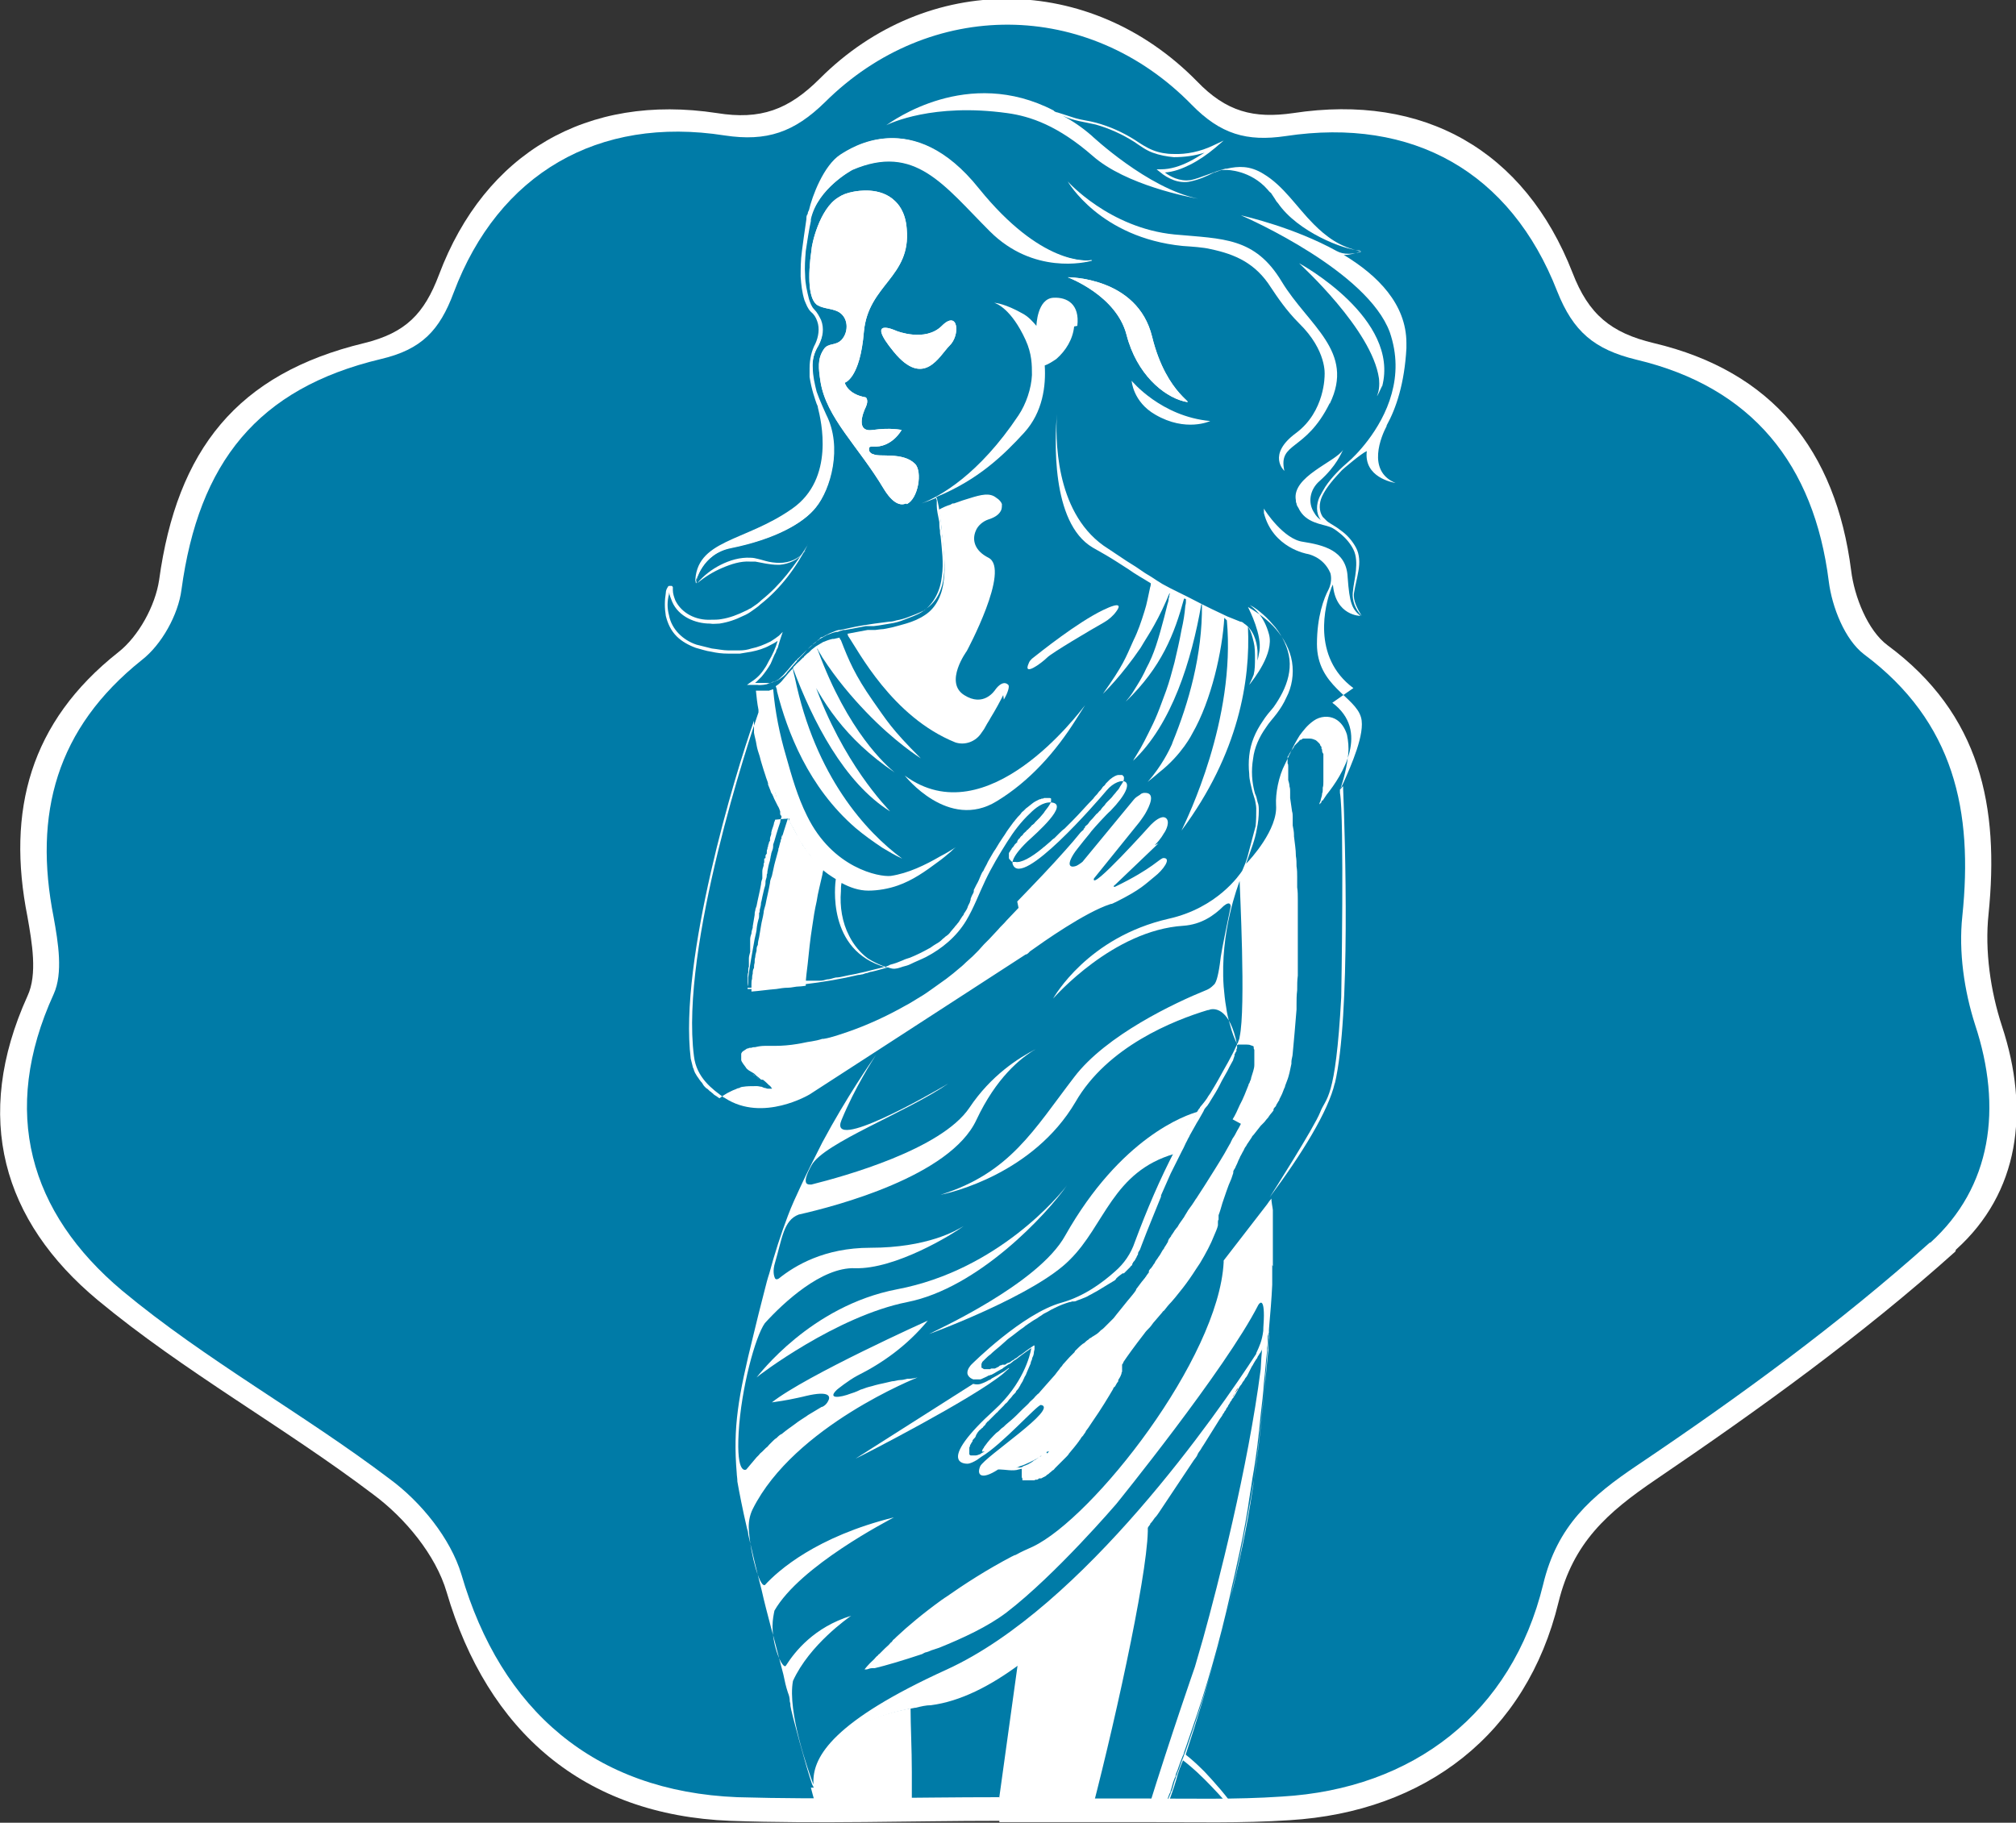
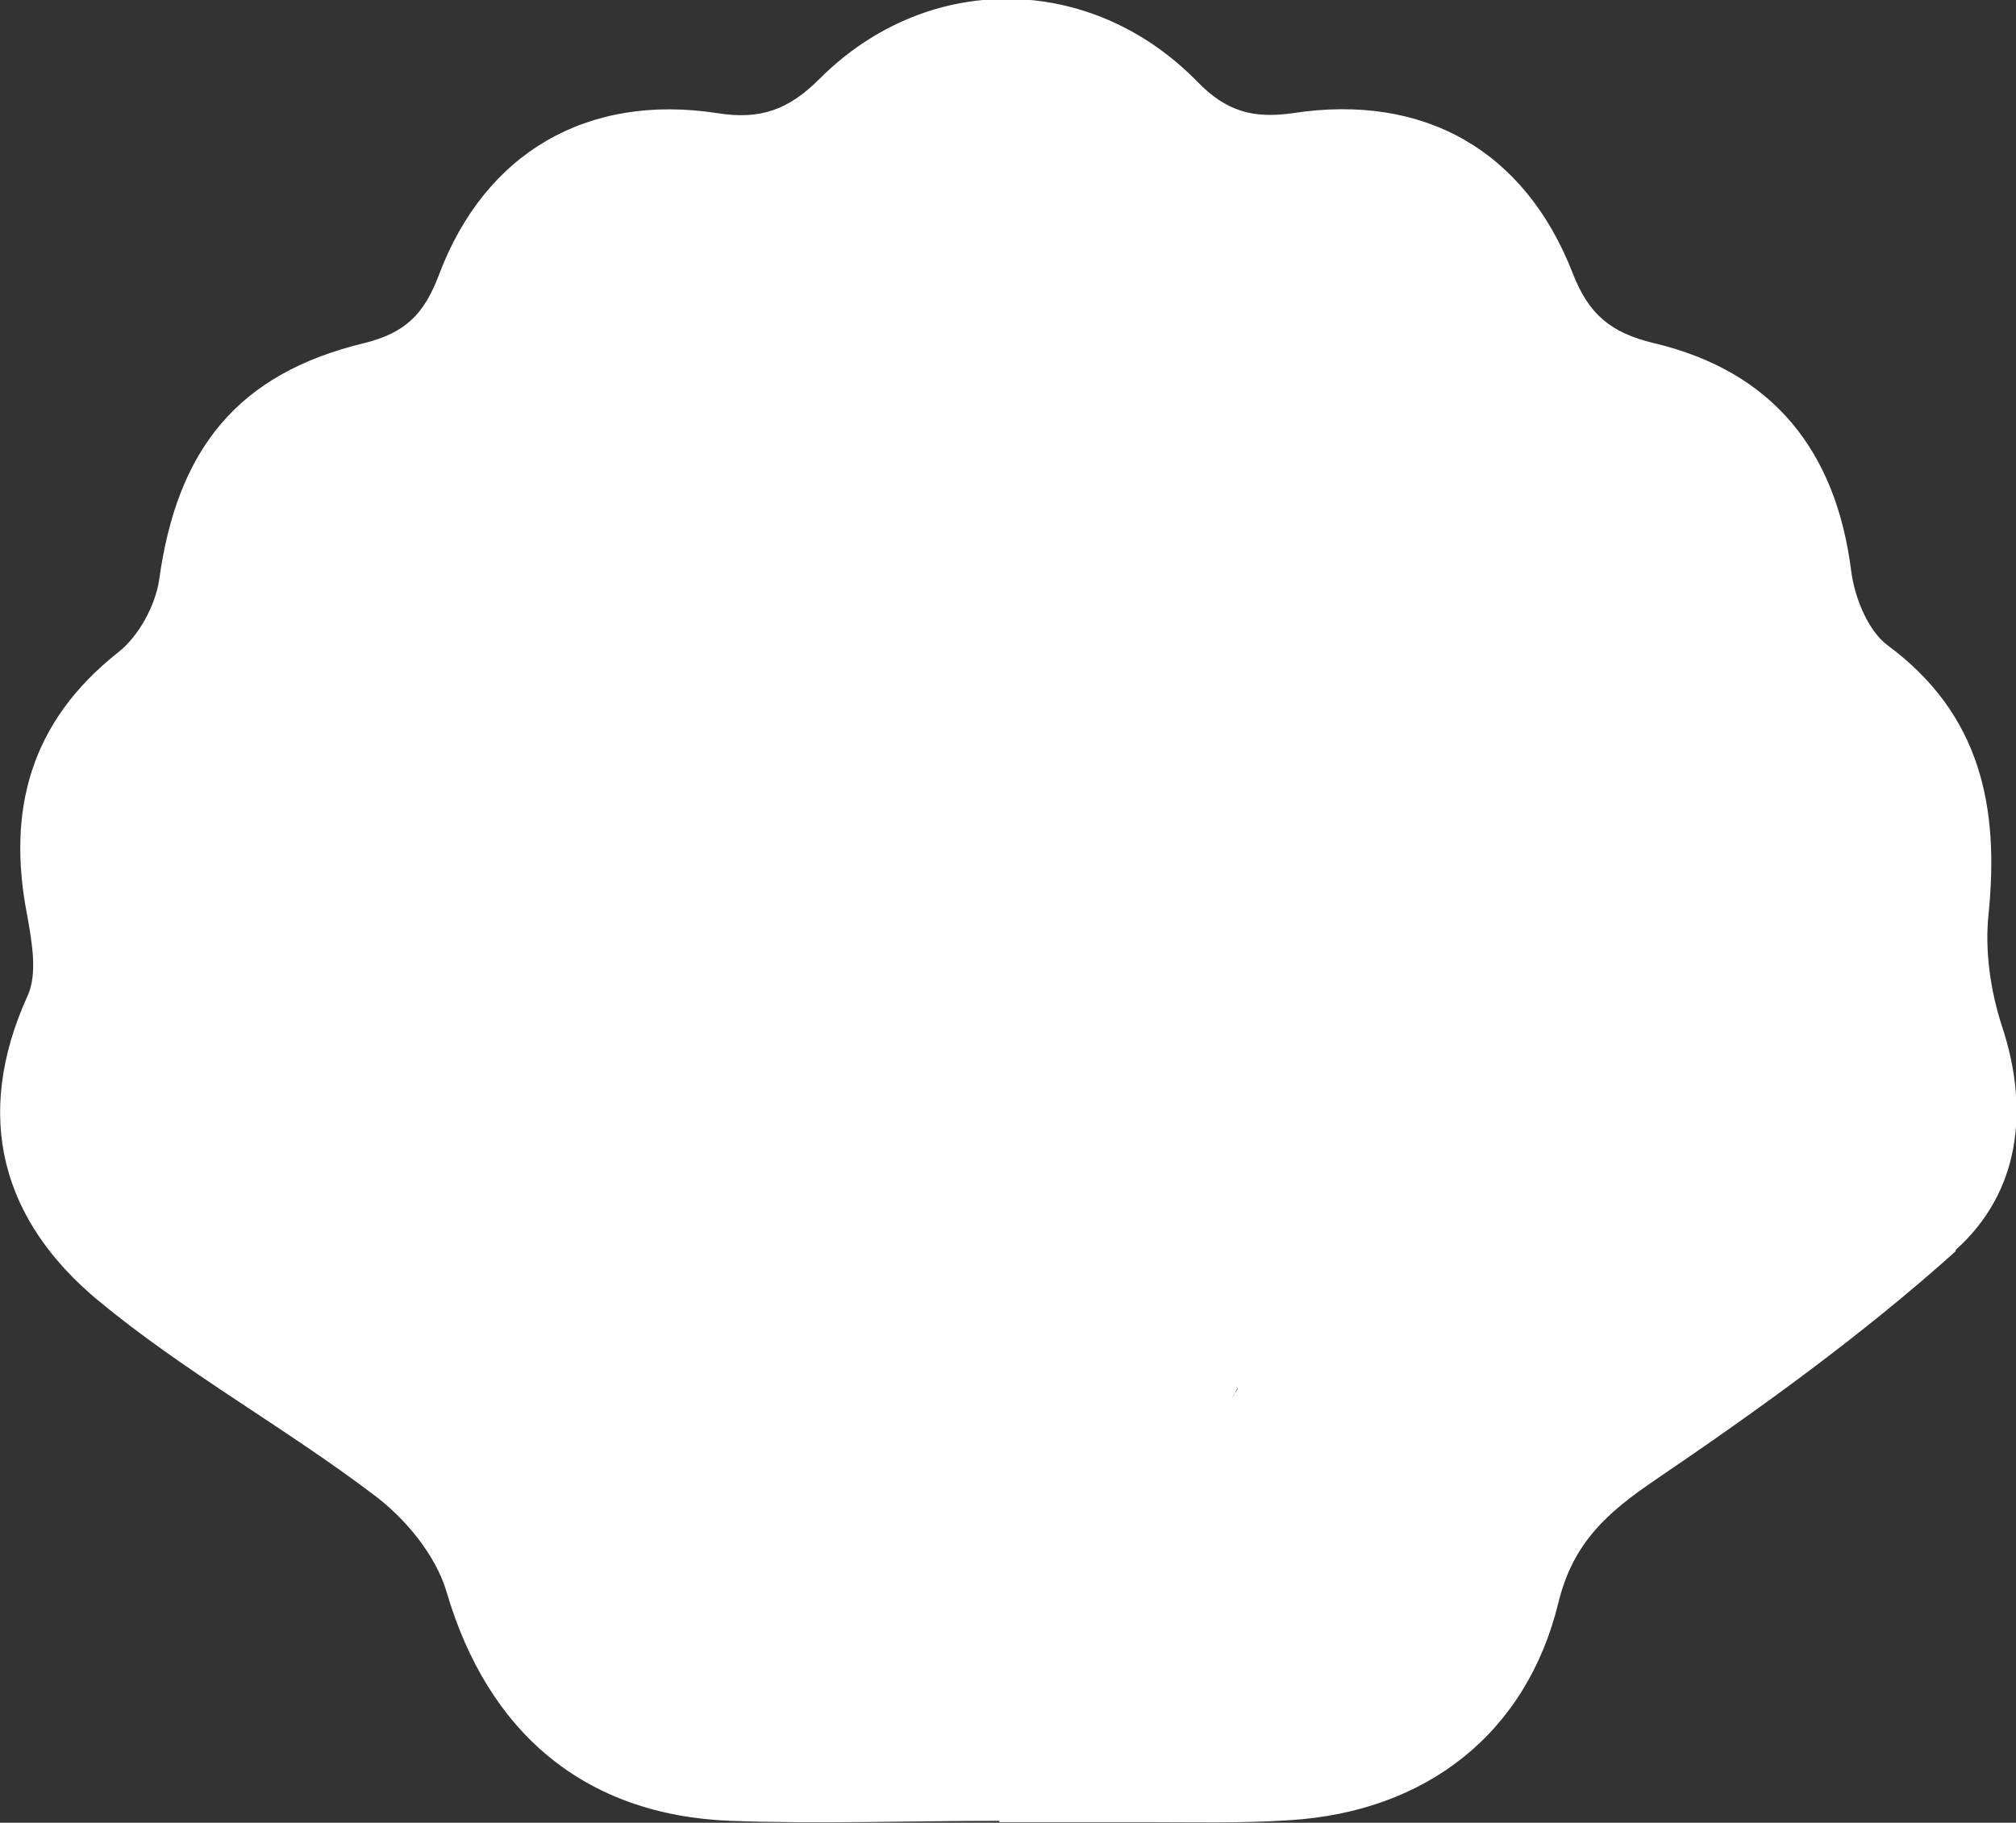
<svg xmlns="http://www.w3.org/2000/svg" id="_Слой_2" data-name="Слой 2" viewBox="0 0 31.55 28.53">
  <rect x="0" y="0" width="31.55" height="28.53" fill="#333333" stroke="none" />
  <defs>
    <style> .cls-1, .cls-2, .cls-3, .cls-4 { stroke-width: 0px; } .cls-2 { fill: #007ba7; } .cls-3 { fill: none; } .cls-4 { fill: #fff; } </style>
  </defs>
  <g id="_Слой_1-2" data-name="Слой 1">
    <g>
      <path class="cls-4" d="m30.6,19.59c-1.46,1.31-3.07,2.47-4.69,3.57-.75.51-1.29.98-1.52,1.92-.5,2.06-2.08,3.28-4.21,3.41-.75.05-1.51.03-2.27.03-.76,0-1.51,0-2.27,0v-.02c-1.4,0-2.81.05-4.21,0-2.3-.09-3.8-1.4-4.44-3.58-.17-.58-.65-1.16-1.15-1.53-1.4-1.06-2.96-1.92-4.31-3.04C.04,19.11-.43,17.49.43,15.59c.16-.34.07-.84,0-1.24-.33-1.66.04-3.05,1.42-4.14.32-.25.58-.73.64-1.13.28-2.04,1.22-3.23,3.21-3.71.65-.16.94-.46,1.17-1.07.72-1.91,2.32-2.84,4.35-2.53.68.11,1.12-.05,1.61-.54,1.68-1.68,4.23-1.66,5.9.04.46.48.89.59,1.51.5,2.04-.31,3.62.58,4.37,2.5.25.65.6.94,1.27,1.1,1.86.44,2.85,1.68,3.09,3.56.05.41.26.94.57,1.17,1.46,1.08,1.75,2.53,1.58,4.21-.06.57.03,1.2.21,1.75.44,1.33.27,2.61-.72,3.5Z" />
-       <path class="cls-2" d="m30.2,19.45c-1.42,1.27-2.98,2.41-4.57,3.48-.73.49-1.26.95-1.48,1.87-.49,2.01-2.03,3.2-4.09,3.32-.73.05-1.47.03-2.21.03-.74,0-1.47,0-2.21,0v-.02c-1.37,0-2.73.04-4.1,0-2.24-.09-3.7-1.36-4.32-3.49-.17-.56-.63-1.13-1.12-1.49-1.36-1.03-2.88-1.86-4.19-2.95C.46,18.98,0,17.4.84,15.56c.15-.33.07-.81,0-1.2-.32-1.62.04-2.96,1.38-4.03.31-.24.57-.71.62-1.1.27-1.99,1.19-3.15,3.12-3.61.64-.15.92-.45,1.14-1.04.7-1.86,2.26-2.77,4.24-2.46.66.1,1.09-.05,1.57-.52,1.64-1.63,4.12-1.62,5.74.04.45.46.86.58,1.47.49,1.99-.3,3.52.56,4.25,2.43.25.63.58.91,1.24,1.07,1.81.43,2.78,1.64,3.01,3.47.05.4.25.91.55,1.14,1.42,1.06,1.71,2.46,1.54,4.1-.06.56.03,1.17.2,1.7.43,1.3.26,2.54-.7,3.41Z" />
      <g>
        <path class="cls-4" d="m14.18,7.88c-.09.04-.21,0-.35-.23-.4-.67-.9-1.11-.99-1.68-.03-.2-.05-.35.05-.5.07-.11.18-.05.28-.15.12-.13.11-.37-.07-.45-.09-.04-.21-.04-.3-.09-.15-.08-.16-.46-.1-.87,0-.07.12-.64.42-.82.06-.04.13-.07.24-.09.06-.01.42-.08.65.15.03.03.16.15.18.43.07.76-.6.87-.67,1.61-.06.74-.3.8-.3.8,0,0,.04.18.33.23,0,0,.05.04,0,.15-.05.1-.16.4.11.36.27-.04.45,0,.45,0,0,0-.15.28-.45.26-.03,0-.05,0-.06.02,0,0,0,.01,0,.03,0,.04.05.07.07.07.09.05.46-.04.65.15.12.12.05.55-.13.63Z" />
        <path class="cls-4" d="m14.86,5.41c-.16.16-.4.67-.87.1-.47-.57.04-.33.04-.33,0,0,.45.18.71-.08s.29.15.12.31Z" />
        <path class="cls-4" d="m18.52,6.28c-.31-.08-.73-.42-.89-1.04-.16-.62-.92-.9-.92-.9,0,0,1.09-.01,1.32.93.23.94.74,1.07.49,1.01Z" />
        <path class="cls-4" d="m18.94,6.59s-.38.18-.86-.1c-.35-.2-.37-.53-.37-.53,0,0,.46.56,1.23.63Z" />
        <path class="cls-4" d="m12.6,8.62s0,.02-.02.02c-.08.12-.24.19-.38.2-.01,0-.02,0-.03,0-.12,0-.24-.03-.35-.05-.03,0-.05,0-.08,0-.15-.01-.3.04-.44.1-.14.06-.27.14-.39.24.1-.12.23-.22.37-.29.14-.07.3-.12.47-.11.04,0,.08.01.12.02h0s.08.02.11.03c.07.02.15.03.22.03,0,0,0,0,0,0,.15,0,.3-.06.39-.18Z" />
        <path class="cls-4" d="m10.9,9.13s0,0,0,0c0-.69.77-.64,1.52-1.17.67-.47.45-1.38.4-1.58,0-.02-.01-.04-.02-.06-.02-.06-.08-.22-.11-.42,0,0,0-.02,0-.02,0-.02,0-.04,0-.06,0-.02,0-.04,0-.06,0-.13.03-.27.09-.38.05-.11.07-.24.03-.35-.02-.06-.05-.11-.1-.15-.05-.05-.07-.12-.1-.18-.04-.13-.05-.24-.06-.37,0-.13,0-.25.02-.4.01-.08.05-.37.07-.5,0-.03,0-.06.02-.08,0-.03.02-.06.02-.06.05-.22.23-.7.49-.87.16-.1,1.12-.76,2.15.53.97,1.2,1.69,1.14,1.78,1.12-.1.03-.92.22-1.6-.46-.72-.72-1.17-1.38-2.15-.96,0,0-.55.29-.66.78v.03c-.03.13-.06.34-.08.47-.01.13-.02.25-.01.38,0,.12.03.25.06.37.02.06.04.12.08.16.05.05.08.11.11.17.05.13.03.27-.04.39-.07.11-.1.23-.09.36,0,.12.03.25.06.37.04.12.15.36.15.36.26.51.07,1.17-.16,1.45-.19.24-.63.49-1.32.63-.46.09-.56.53-.56.55Z" />
        <polygon class="cls-1" points="20.73 5.34 20.73 5.34 20.72 5.34 20.73 5.34" />
        <path class="cls-4" d="m14.18,7.88c-.09.04-.21,0-.35-.23-.4-.67-.9-1.11-.99-1.68-.03-.2-.05-.35.05-.5.07-.11.18-.05.28-.15.12-.13.11-.37-.07-.45-.09-.04-.21-.04-.3-.09-.15-.08-.16-.46-.1-.87,0-.07.12-.64.42-.82.06-.04.13-.07.24-.09.06-.01.42-.08.65.15.03.03.16.15.18.43.07.76-.6.87-.67,1.61-.06.74-.3.8-.3.8,0,0,.04.18.33.23,0,0,.05.04,0,.15-.05.1-.16.4.11.36.27-.04.45,0,.45,0,0,0-.15.28-.45.26-.03,0-.05,0-.06.02,0,0,0,.01,0,.03,0,.04.05.07.07.07.09.05.46-.04.65.15.12.12.05.55-.13.63Z" />
        <path class="cls-4" d="m14.86,5.41c-.16.16-.4.67-.87.1-.47-.57.04-.33.04-.33,0,0,.45.18.71-.08s.29.15.12.31Z" />
        <path class="cls-4" d="m18.52,6.28c-.31-.08-.73-.42-.89-1.04-.16-.62-.92-.9-.92-.9,0,0,1.09-.01,1.32.93.23.94.74,1.07.49,1.01Z" />
        <path class="cls-4" d="m21.3,3.94c-.13.04-.27.05-.38-.01-.67-.37-1.42-.54-1.5-.56.14.06,1.98.88,2.33,1.83.12.35.11.67.03.96-.16.59-.61,1.01-.67,1.06-.13.11-.27.25-.37.4-.03.05-.06.1-.09.16-.05.11-.06.25.02.36,0,0,0,0,0,0-.04-.03-.08-.07-.1-.11-.11-.16-.07-.37.08-.5.27-.24.34-.44.37-.49-.12.19-.81.42-.74.79,0,.02,0,.03.01.05,0,.03.02.05.03.07.11.24.37.25.5.3t0,0c.05.02.09.05.14.09.09.07.17.16.22.26.05.1.05.22.04.33-.01.11-.04.23-.05.35-.01.12.04.26.14.36-.06-.1-.14-.24-.12-.36.02-.12.05-.23.07-.35.02-.12.02-.25-.04-.36-.06-.11-.14-.2-.24-.27-.05-.04-.1-.07-.15-.1-.03-.02-.05-.03-.07-.05-.02-.02-.04-.04-.06-.06-.06-.09-.06-.21-.01-.32.07-.15.19-.28.31-.41.02-.02.3-.26.39-.3-.05.41.4.49.45.5-.46-.19-.22-.74-.14-.89,0,0,0-.01,0-.01.15-.27.28-.66.31-1.21,0-.03,0-.06,0-.08,0-.61-.45-1.06-.98-1.38.09,0,.18-.02.27-.06h0s-.01,0-.01,0c-.32-.06-.54-.23-.73-.42-.27-.27-.47-.6-.79-.79-.21-.13-.39-.12-.57-.08,0,0-.02,0-.02,0-.17.04-.4.15-.55.18-.08.01-.16,0-.24-.03-.05-.02-.11-.05-.16-.09.14-.01.27-.06.39-.12.14-.07.27-.16.39-.26t0,0h0s.14-.12.14-.12l-.17.08s0,0,0,0c-.19.09-.41.14-.62.13-.11,0-.22-.02-.32-.06-.1-.04-.19-.1-.28-.16-.19-.12-.39-.21-.61-.27-.11-.03-.22-.04-.32-.07-.1-.03-.18-.06-.28-.09-.02,0-.06-.02-.06-.03-1.35-.7-2.53.17-2.62.23.06-.03.73-.35,1.89-.19.37.05.8.2,1.34.67.52.46,1.53.65,1.65.67-.79-.16-1.67-.99-1.67-.99-.15-.13-.3-.23-.45-.31.16.08.35.1.52.14.21.06.41.15.6.27.09.06.18.13.29.17.11.04.22.06.33.07.16,0,.32-.02.48-.07-.08.05-.16.1-.24.14-.14.07-.29.12-.44.12h-.07l.05.04h0c.07.06.14.1.22.13.08.03.18.04.26.02.14-.03.25-.08.37-.14.02,0,.08-.03.12-.04.03,0,.06,0,.08,0h0s.37,0,.64.31t0,0s.03.04.05.05c.02.03.04.06.06.09.01.02.03.05.05.07.31.45,1.03.73,1.28.74h0Z" />
        <path class="cls-4" d="m17.09,4.08c-.1.03-.92.22-1.6-.46-.72-.72-1.17-1.38-2.15-.96,0,0-.55.29-.66.78v.03c-.03.13-.06.34-.08.47-.01.13-.02.25-.01.38,0,.12.02.25.06.37.02.06.04.12.08.16.05.05.08.11.11.17.05.13.03.27-.03.39-.07.11-.1.23-.1.36,0,.12.03.25.06.37.04.12.15.36.15.36.26.51.07,1.17-.16,1.45-.19.24-.63.49-1.32.63-.46.09-.56.53-.56.55t0,0c0-.69.77-.64,1.52-1.17.67-.47.45-1.38.4-1.58,0-.02-.01-.04-.02-.06-.02-.06-.08-.22-.11-.42,0,0,0-.02,0-.02,0-.02,0-.04,0-.06,0-.02,0-.04,0-.06,0-.13.03-.27.09-.38.05-.11.07-.24.03-.35-.02-.06-.05-.11-.1-.15-.05-.05-.07-.11-.1-.18-.04-.13-.05-.24-.06-.37,0-.13,0-.25.02-.4.01-.08.05-.37.07-.5,0-.03,0-.06.02-.08,0-.03.02-.06.02-.06.05-.22.23-.7.49-.87.16-.1,1.12-.76,2.15.53.97,1.2,1.69,1.14,1.78,1.12Z" />
-         <path class="cls-4" d="m12.63,10.32s.02.07.03.11c0,0,.03.12.08.25.45,1.27,1.14,1.96,1.19,2.02-.72-.45-1.21-1.41-1.52-2.24,0,0,0,0,0,0s0,0,0,0c0,0,0-.01.01-.02,0,0,.01-.02.02-.02.02-.03.05-.05.07-.07.02-.02.04-.04.06-.06h.01s0-.02.01-.02h0s.04-.04.07-.06c0,0,.02-.02.03-.03,0,0,0,0,.01-.01.03-.02.06-.05.08-.06t0,0s0,0,0,0c0,0,0,0,0,0,0,0,0,0,0,0,0,0,0,0,0,0,.03-.02.07-.04.1-.06.05-.02.1-.04.15-.05,0,0,.01,0,.02,0,0,0,.05-.01.09-.02,0,.02.01.03.02.04.12.31.22.55.5.95.22.31.28.43.75.9-.03-.02-.41-.26-.86-.73-.22-.23-.46-.51-.68-.85-.02-.04-.05-.08-.07-.12,0,0,0-.01-.01-.02,0,.01,0,.02.01.03.47,1.28,1.07,1.8,1.2,1.91-.78-.53-1.14-1.1-1.44-1.73Z" />
        <path class="cls-4" d="m14.12,13.44c-.11-.05-.21-.11-.31-.17-.15-.1-.29-.2-.42-.31-.74-.64-1.07-1.51-1.23-2.14,0-.03-.01-.05-.02-.08.05-.03.09-.07.12-.11.05-.06.1-.12.15-.17,0,.05.02.1.03.15.32,1.54,1.11,2.41,1.68,2.83Z" />
        <path class="cls-4" d="m17.47,9.57c-.05.07-.12.13-.19.17-.23.13-.82.48-.89.55-.09.09-.39.31-.29.09.01-.03.03-.05.05-.07.14-.11.7-.56,1.11-.76.29-.14.27-.06.21.02Z" />
        <path class="cls-4" d="m21.63,6.04s-.11.24-.07.13c.04-.11.02-.25.02-.25-.11-.76-1.22-1.77-1.25-1.8.04.02,1.58.87,1.3,1.93Z" />
        <path class="cls-4" d="m20.81,6.31c-.38.77-.81.6-.71,1.06,0,0-.28-.25.18-.59.46-.34.45-.91.45-.91,0,0,.04-.38-.4-.81-.2-.2-.34-.41-.44-.56-.24-.38-.56-.52-.94-.6-.12-.03-.3-.04-.44-.05-1.3-.13-1.8-1.01-1.8-1.01,0,0,.65.73,1.67.83.76.07,1.26.04,1.68.74.42.69,1.15,1.09.75,1.91Z" />
        <path class="cls-4" d="m16.81,5.11c-.02.2-.13.38-.28.51-.06.04-.12.08-.18.1.02.32-.03.73-.32,1.05-.32.35-.72.74-1.38,1.01,0,.02,0,.03.01.05,0,0,0,0,0,.01,0,.01,0,.02,0,.03,0,0,0,.02,0,.02,0,.01,0,.02,0,.03,0,.06.02.15.04.25,0,.04,0,.09.01.13,0,.03,0,.06.01.09.02.21.05.42.02.63-.02.21-.12.43-.3.55-.09.06-.19.09-.29.13-.07.03-.15.05-.22.06-.06.01-.12.02-.18.03,0,0-.08.01-.08.01-.01,0-.02,0-.03,0,0,0-.04,0-.05,0-.01,0-.03,0-.04,0,0,0,0,0,0,0l-.32.06s0,0,0,0c0,0-.02,0-.03,0-.04.01-.09.03-.09.03,0,0-.01,0-.02,0-.05.01-.1.03-.15.05-.04.02-.07.04-.11.06,0,0,0,0,0,0,0,0,0,0,0,0t0,0h0s-.05.04-.08.06c0,0,0,0-.01.01-.01,0-.02.02-.03.03-.02.02-.05.04-.07.06,0,0,0,0-.01.01h0s-.04.05-.06.07c-.02.02-.05.05-.07.07,0,0-.01.02-.02.02,0,0-.01.01-.01.02,0,0,0,0,0,0,0,0,0,0,0,0,0,0,0,0,0,0-.05.06-.1.11-.15.17-.03.05-.08.08-.12.11,0,0-.02.01-.03.02,0,0-.02,0-.03.01h0s0,0,0,0h0s0,0,0,0c0,0-.01,0-.02.01-.02,0-.04.02-.06.02,0,0,0,0,0,0-.02,0-.04.01-.06.02,0,0-.09.02-.15.01,0,0,0,0,0,0h0s-.04,0-.05,0c-.01,0-.03,0-.04,0h-.07s.07-.05.07-.05c.08-.05.15-.12.2-.2.03-.04.05-.08.07-.12.06-.1.11-.21.14-.32-.04.03-.08.05-.12.07-.09.05-.19.08-.29.1-.06.01-.12.02-.18.03-.06,0-.13,0-.19,0-.09,0-.17-.01-.26-.03-.08-.01-.16-.04-.24-.06-.11-.04-.22-.1-.3-.18-.09-.09-.14-.2-.17-.32-.02-.12-.02-.24,0-.36,0-.03.01-.06.03-.09,0,0,0-.01.02-.02,0,0,0,0,.01,0,0,0,.02,0,.03,0,.01,0,.02.02.02.02,0,.02,0,.04,0,.05,0,.05.02.11.04.16.1.2.32.31.55.3.06,0,.12,0,.17-.01.13-.02.26-.07.38-.13.03-.01.05-.03.08-.04.06-.04.12-.08.17-.13h0c.29-.23.52-.54.72-.86,0,0,.01-.02.01-.02-.18.36-.43.7-.75.95-.04.04-.09.07-.13.1-.04.03-.09.06-.14.08-.12.06-.24.1-.37.12-.05,0-.1.01-.15,0-.23,0-.49-.11-.59-.34-.02-.05-.04-.1-.05-.15,0,0,0,.02,0,.03-.03.11-.03.22,0,.33.04.22.22.39.43.46.08.02.16.04.24.06.09.01.18.03.26.03.06,0,.11,0,.17,0,.07,0,.13-.01.19-.03.1-.02.2-.06.3-.11.05-.03.09-.06.13-.09h0s.06-.06.06-.06l-.03.09s-.03.09-.04.13c0,.02-.02.05-.03.07,0,.02-.02.05-.03.07l-.03.07h0s-.02.05-.03.07c-.04.07-.09.14-.14.2,0,0-.03.03-.04.04,0,0-.01.01-.02.02,0,0-.01.01-.02.02,0,0-.02.01-.02.02,0,0,.06,0,.08,0,.02,0,.03,0,.05,0,.01,0,.03,0,.05,0,0,0,.02,0,.03,0,0,0,.01,0,.02,0,.02,0,.03-.01.05-.02,0,0,.02,0,.02,0,.01,0,.02-.01.03-.02.02,0,.04-.02.05-.03,0,0,0,0,0,0,.03-.03.06-.05.09-.09.05-.05.09-.11.14-.16.01-.01.02-.03.04-.04,0,0,0,0,0,0,.01-.02.03-.03.05-.05.05-.05.1-.1.15-.15,0,0,0,0,0,0,.02-.02.04-.03.06-.05.03-.02.05-.04.08-.07.01,0,.02-.02.03-.03,0,0,.01,0,.02-.01,0,0,0,0,.01,0,0,0,.01,0,.02-.01.01,0,.03-.02.04-.02.02-.01.04-.02.06-.03.03-.01.07-.03.1-.04.01,0,.03-.01.04-.01,0,0,.02,0,.02,0,.05-.01.09-.02.14-.03.13-.03.26-.05.4-.07.08-.01.15-.02.23-.03.04,0,.08-.01.11-.02.06-.01.13-.03.18-.05.08-.03.16-.06.24-.1.02,0,.03-.02.04-.03.17-.11.26-.31.28-.51.03-.2,0-.41-.02-.62-.02-.2-.04-.42-.09-.61-.07.03-.15.06-.24.09.29-.11.9-.45,1.52-1.38.12-.18.2-.42.21-.63,0-.16,0-.33-.1-.55-.22-.48-.45-.57-.49-.58.03,0,.18.02.43.16.1.05.17.13.23.2,0,0,.01-.43.27-.44.21-.01.41.1.37.44Z" />
        <path class="cls-4" d="m15.7,10.88c-.05.1-.12.23-.2.36-.02.04-.05.08-.07.12,0,0,0,0,0,0-.02.04-.04.07-.07.11-.09.14-.26.2-.41.15,0,0,0,0,0,0h0s0,0,0,0h0c-.99-.4-1.52-1.44-1.68-1.67,0,0,0,0,0-.01,0,0,0-.01-.01-.02,0,0,0,0,0,0l.32-.06s0,0,0,0c.02,0,.03,0,.04,0,0,0,.04,0,.05,0,0,0,.02,0,.03,0,0,0,.08-.01.08-.01.06,0,.12-.02.18-.03.08-.02.15-.04.22-.06.1-.03.2-.07.29-.13.19-.12.28-.34.3-.55.03-.21,0-.42-.02-.63,0-.03,0-.06-.01-.09,0-.04,0-.08-.01-.13-.01-.1-.03-.19-.04-.25.05-.03.14-.07.18-.08.01,0,.03-.02.04-.02,0,0,.01,0,.02,0,.11-.04.17-.06.24-.08.19-.06.32-.09.42-.01.05.03.08.07.09.1,0,.03,0,.06-.01.09-.02.05-.07.11-.2.15-.09.03-.17.1-.2.18-.06.14-.02.31.2.42.35.18-.34,1.46-.34,1.46,0,0-.36.49-.04.69.3.19.47-.06.49-.09,0,0,0,0,0,0,0,0,.11-.16.2-.07.02.02,0,.11-.07.23Z" />
        <path class="cls-4" d="m16.98,11.04l-.14.22c-.32.51-.73.97-1.24,1.28-.76.47-1.44-.4-1.44-.4,1.29.95,2.73-.99,2.82-1.1Z" />
        <path class="cls-4" d="m12.89,13.6s-.02.07-.02.09c-.03.14-.07.28-.09.42-.03.13-.05.26-.07.4-.03.19-.05.38-.07.58-.01.1-.03.21-.03.32v.02h-.01s-.06.01-.09.01c-.06,0-.12.02-.18.02-.06,0-.12.01-.18.02-.13.01-.26.03-.39.04,0,0,0-.02,0-.05,0,0,0-.02,0-.03h0s0-.03,0-.04c0-.02,0-.05.01-.08,0-.02,0-.05.01-.08,0-.03,0-.06.02-.09,0-.02,0-.05.01-.08,0-.03,0-.06.01-.09,0-.03.01-.06.02-.1,0-.03,0-.06.02-.09,0-.04.01-.08.02-.12.01-.06.02-.12.03-.18.01-.07.03-.13.04-.2,0-.04.02-.09.03-.13.02-.11.05-.22.07-.34,0-.04.02-.08.03-.11.02-.08.03-.15.05-.22l.03-.11s.02-.07.03-.11c.01-.06.03-.11.05-.17.03-.11.07-.22.1-.32,0,0,0,0,0,.01,0,0,0,0,0,.01,0,0,0,.01,0,.02,0,0,0,.01.01.02.04.07.08.15.12.22.04.07.08.15.13.22.04.05.08.11.13.16.02.03.05.05.07.07.02.02.05.05.07.07Z" />
        <g>
          <path class="cls-3" d="m11.59,16.51s0-.01.01-.02c0,0,0,.01,0,.02-.01.03,0,.05,0,.08,0-.03,0-.05,0-.08Z" />
          <path class="cls-3" d="m11.82,11.38s-.01-.07-.02-.11c.01.07.02.14.04.21,0-.03-.01-.07-.02-.1Z" />
          <path class="cls-3" d="m11.84,17.01s.02,0,.03,0c-.01,0-.03,0-.04,0h0Z" />
          <path class="cls-3" d="m11.69,16.74c.09.06.18.13.26.19-.04-.03-.08-.06-.12-.09-.04-.03-.09-.07-.13-.1Z" />
          <path class="cls-3" d="m12.07,12.27c.02.06.05.12.07.18-.01-.03-.03-.06-.04-.09-.01-.03-.02-.06-.03-.09Z" />
          <path class="cls-3" d="m12.19,12.54s-.03-.06-.04-.09c.03.06.05.12.08.18-.01-.03-.03-.06-.04-.09Z" />
          <path class="cls-3" d="m12.23,13.1s.02-.06.03-.09c-.03.09-.05.18-.08.27,0,.02,0,.03-.01.05,0-.02,0-.04.01-.05.02-.06.03-.13.05-.19Z" />
          <path class="cls-3" d="m12.27,12.72s.03.06.05.09c0,.01-.01.03-.02.05,0-.02.01-.03.01-.05-.02-.03-.03-.06-.05-.09Z" />
          <path class="cls-3" d="m12.61,15.45c.09-.01.17-.02.25-.04-.04,0-.08.01-.12.02-.04,0-.08.01-.13.02Z" />
          <polygon class="cls-3" points="15.96 13.23 15.96 13.23 15.95 13.24 15.96 13.23" />
          <path class="cls-3" d="m16.39,13.33s.1-.08.14-.13l-.03.03s-.04.03-.06.05c-.02.02-.04.03-.06.05Z" />
          <path class="cls-3" d="m17.03,13s-.06.08-.09.11h0s0,0,0,0c.03-.04.07-.07.1-.11Z" />
        </g>
-         <path class="cls-4" d="m16.95,13.09s-.02.02-.02.02h0s0,0,0,0t0,0h0s.01-.01.02-.02c0,0,.01-.01.02-.02,0,0,0,0-.01.01Zm-4.63-.29s0,0,0,0c0,0,0,0,0,0,0,0-.01-.02-.02-.03,0,0,0,0,0,0h0s0,.01,0,.02c0,0,0,0,0,.01,0,0,0,0,0,.01,0,0,0,0,0,.01,0,0,0,0,0,0h0s0,0,0,0,0,0,0,0c0,0,0,0,0,0Zm-.08.27s0,.02-.01.03h0s0,.03-.01.05c0,.02,0,.03-.01.05,0,.03-.02.06-.03.09,0,.01,0,.02,0,.03,0,0,0,0,0-.01,0,0,0,0,0,0,0,0,0,0,0,0l.02-.06h0c.02-.07.04-.14.06-.21,0,.01,0,.03-.01.04Zm-.32,3.85s0,0,0,0h0s0,0,0,0Zm-.03-.02s-.04-.03-.06-.05c-.02-.01-.03-.02-.05-.04.02.01.03.03.05.04h0s.04.03.06.05c.01,0,.02.01.03.02,0,0-.02-.02-.03-.02h0Zm-.29-.39s0,0,0,0c0,0,0,0,0,0,0,0,0,0,0,0,0,0,0,.01,0,.02h0s0,0,0-.01c0,0,0,0,0-.01,0,0,0,0,0-.01t0,0s0,0,0,0Z" />
        <path class="cls-4" d="m12.17,13.31s0,0,0,0c0,0,0,0,0,0,0,0,0,0,0-.01,0,0,0,0,0,.01Zm-.04-.9s0,0,0-.01c0,.02.02.04.03.06,0,0,0,.01.01.02,0,0,0-.01,0-.02,0-.02-.01-.03-.02-.04Zm5.94.82c.1-.1.14-.18.14-.18.04-.05.11-.2.03-.25-.07-.04-.18.06-.23.11,0,0-.95,1.06-.89.84l.71-.88s.06-.08.09-.13c.07-.12.17-.33,0-.33-.02,0-.05,0-.08.03-.03.02-.07.04-.1.08l-.8.97s-.05.04-.09.06c-.07.03-.18.03-.05-.18.03-.05.09-.12.16-.21,0,0,0,0,0,0,.03-.04.06-.07.09-.11.01-.01.02-.03.03-.04.05-.06.23-.26.3-.32.51-.53.14-.56-.06-.32-.16.19-1.33,1.54-1.47,1.16,0,0-.06-.08.23-.36.13-.12.67-.59.37-.61-.13-.01-.25.09-.33.17-.14.13-.26.29-.36.45-.12.19-.24.39-.34.6-.1.21-.18.43-.3.63-.15.25-.38.44-.63.57-.08.04-.16.07-.24.11-.04.02-.08.03-.12.04-.06.02-.11.04-.17.03-.05-.01-.09-.03-.14-.04-.08-.03-.16-.07-.24-.12-.12-.09-.22-.21-.29-.35-.11-.21-.15-.46-.13-.7,0-.04,0-.09.01-.13.13.07.27.12.42.12.15,0,.32-.03.46-.08.23-.08.43-.22.63-.37.07-.05.13-.1.2-.16.02-.02.05-.05.08-.07-.08.05-.16.1-.24.14-.24.14-.51.27-.78.31-.18.02-.91-.12-1.31-.94-.15-.3-.24-.62-.33-.94-.1-.34-.17-.69-.2-1.04h0s0,0,0,0h0s0,0,0,0h0s0,0,0,0c0,0,0,0,0,0,0,0,0,0,0,0,0,0,0,0,0,0-.01,0-.02,0-.03.01-.01,0-.02,0-.03.01,0,0,0,0,0,0,0,0,0,0,0,0,0,0,0,0-.01,0,0,0-.01,0-.02,0-.01,0-.02,0-.03,0h0s0,0,0,0c0,0,0,0-.02,0,0,0-.02,0-.03,0,0,0-.01,0-.02,0-.03,0-.05,0-.08,0,.01.1.02.2.04.3,0,.02,0,.03,0,.04-.13.37-1.23,3.67-1.01,5.38.04.34.29.52.47.65,0,0,.01,0,.02.01.59.38,1.32-.06,1.32-.06l1.02-.66s0,0,0,0l2.36-1.53s.02,0,.04-.02c0,0,.02-.02.03-.03.21-.15.86-.61,1.26-.74.03,0,.05-.02.08-.03.4-.2.46-.28.61-.4.13-.1.27-.29.14-.29-.06,0-.16.16-.76.45,0,0-.02,0-.02,0,0-.01,0-.02.02-.03l.68-.65Zm-5.72-.42s0,0,0,.01c0,0,0,0,0,.01h0s0,.01,0,.02c0,0,0,0,0,0h0s0,0,0,0c0,0,0,0,0,0,.02.03.03.06.05.09.02.03.03.06.05.09,0,.01.02.03.02.04,0,.02.02.04.03.06.02.04.04.07.07.11,0,0,0,.01.01.02,0,.01.02.02.02.03,0,0,.01.02.02.03.01.02.03.04.04.05.02.02.03.04.05.06,0,0,0,.01.01.02,0,0,.01.01.02.02,0,0,0,0,0,0,0,0,.02.02.02.03h0s.01.02.02.02c.02.02.05.05.07.07t0,0c.07.07.15.12.23.17-.01.07-.15,1.12.78,1.38,0,0,.02,0,.02,0,0,0,.01,0,.02,0-.08.02-.17.05-.26.07-.02,0-.04.01-.07.02-.02,0-.04.01-.07.02-.02,0-.04.01-.07.01-.25.06-.54.11-.87.15h0s-.01,0-.01,0c-.01,0-.02,0-.03,0,0,0,0,0-.01,0,0,0,0,0-.01,0,0,0,0,0,0,0-.01,0-.02,0-.03,0-.01,0-.03,0-.04,0-.04,0-.09.01-.14.02h0s0,0,0,0c-.03,0-.06,0-.09.01-.03,0-.06,0-.09.01-.03,0-.06,0-.1,0s-.06,0-.1.01c-.05,0-.1.01-.16.02-.02,0-.03,0-.05,0,0,0,0-.02,0-.05,0,0,0-.02,0-.03,0,0,0,0,0,0h0s0,0,0,0c0,0,0,0,0-.01,0,0,0-.01,0-.02,0,0,0-.01,0-.02,0,0,0,0,0-.01,0-.02,0-.04,0-.05,0-.02,0-.05.01-.07,0,0,0,0,0,0,0-.01,0-.03,0-.04,0-.01,0-.03.01-.05,0,0,0-.01,0-.02,0-.02,0-.03,0-.05,0,0,0,0,0,0,0,0,0,0,0,0,0,0,0,0,0,0s0,0,0,0c0-.01,0-.02,0-.03,0-.01,0-.02,0-.03,0-.03.01-.06.02-.1,0,0,0-.01,0-.02,0-.01,0-.03,0-.04,0,0,0-.01,0-.02,0-.01,0-.03,0-.04,0-.02,0-.03,0-.05,0,0,0,0,0,0,0-.01,0-.02,0-.03,0-.03.01-.06.02-.09,0-.03.01-.06.02-.09,0,0,0-.01,0-.02.01-.06.02-.12.03-.18,0-.02,0-.04.01-.07,0-.02.01-.04.02-.07.02-.11.05-.22.07-.34,0-.03.01-.06.02-.09,0,0,0-.02,0-.03,0,0,0-.02,0-.03,0,0,0-.02,0-.03,0,0,0-.01,0-.02,0-.03.01-.06.02-.09,0,0,0,0,0,0,0-.02,0-.04.01-.05v-.06s.02-.01.02-.01v-.04s.01-.02.02-.03c0,0,0,0,0-.01,0,0,0,0,0-.01,0-.02,0-.04.01-.05,0-.01,0-.03.01-.04,0-.01,0-.03.01-.04,0-.02.01-.04.02-.05,0,0,0-.02,0-.03,0-.03.02-.06.02-.08,0,0,0-.02,0-.02.01-.05.03-.09.04-.13,0-.03.02-.05.02-.07h0Zm3.59,1.4c-.06.06-.12.13-.19.2-.04.05-.09.09-.13.14-.05.05-.09.1-.14.15-.03.03-.05.05-.08.08-.03.03-.06.07-.09.1-.03.03-.06.06-.09.09l-.1.09s-.06.06-.1.09c-.07.06-.13.11-.21.17-.07.05-.14.1-.21.15-.07.05-.14.1-.21.14-.07.04-.14.09-.22.13-.3.17-.61.31-.9.41-.06.02-.12.04-.18.06-.07.02-.13.04-.2.05,0,0-.01,0-.02,0-.06.02-.11.03-.17.04-.08.01-.15.03-.22.04-.12.02-.24.03-.35.03-.03,0-.06,0-.09,0-.02,0-.05,0-.07,0-.06,0-.11.01-.15.02-.02,0-.04,0-.06.01,0,0,0,0-.01,0-.01,0-.03,0-.04.01-.01,0-.02,0-.03.01-.03.02-.05.03-.07.05,0,0,0,.01-.01.02,0,0,0,0,0,0t0,0s0,0,0,.01c0,0,0,0,0,.01,0,0,0,.01,0,.02,0,0,0,.01,0,.02,0,0,0,.02,0,.03h0s0,0,0,.01c0,.02.02.04.03.06.02.03.04.05.05.07,0,0,.01.01.02.02,0,0,0,0,0,0,0,0,0,0,0,0,.01,0,.02.02.03.02.02.01.03.02.05.03,0,0,0,0,0,0,.02.01.03.02.05.04.02.02.04.03.06.05h0s.02.02.03.02c0,0,0,0,0,0,0,0,0,0,0,0,0,0,0,0,.01,0,0,0,0,0,.01,0,.04.03.07.06.1.09.01,0,.02.02.03.03,0,0,0,.01.01.01,0,0,0,0,0,.01,0,0-.02,0-.03,0,0,0-.02,0-.03,0-.01,0-.02,0-.04-.01-.02,0-.04-.01-.06-.02-.02,0-.05-.01-.07-.01h0s-.01,0-.02,0c0,0,0,0,0,0,0,0,0,0-.01,0h0c-.07,0-.13,0-.19.01-.02,0-.05.01-.06.02-.02,0-.04.01-.06.02-.03.01-.05.02-.07.03-.09.04-.15.09-.18.11-.02-.01-.04-.03-.06-.04-.02-.01-.03-.02-.05-.04,0,0-.02-.01-.02-.02-.01,0-.02-.01-.03-.02-.02-.02-.03-.03-.05-.04l-.02-.02s-.02-.02-.03-.04-.02-.03-.03-.04c-.01-.01-.02-.03-.03-.04-.01-.02-.03-.04-.04-.06-.02-.03-.03-.05-.04-.08,0-.02-.02-.04-.02-.06-.01-.04-.02-.08-.03-.12-.19-1.54.7-4.48.99-5.29,0,.01,0,.03,0,.04,0,0,0,0,0,.01,0,0,0,0,0,0,0,0,0,0,0,0,0,0,0,.01,0,.02,0,0,0,.02,0,.03,0,0,0,0,0,0,0,0,0,.02,0,.03h0s0,.02,0,.02c0,0,0,0,0,0,0,.01,0,.03,0,.04.01.06.03.12.04.19.01.06.03.12.05.18.01.04.02.08.03.11.02.07.04.13.06.19.01.04.03.08.04.12h0s0,.01,0,.02c.01.03.03.07.04.1,0,0,0,0,0,0,0,.02.02.04.03.06,0,0,0,.01.01.02h0s0,.02.01.02c0,0,0,0,0,.01.02.04.04.08.06.12.02.03.03.06.04.09,0,0,0,0,0,.01,0,0,0,0,0,.01,0,0,0,0,0,.01,0,0,0,0,0,.01,0,0,0,0,0,0,0,0,0,.02.02.03,0,0,0,0,0,0,0,0,0,0,0,0,0,0,0,0,0,0,0,0,0,0,0,0s0,0,0,0h0s0,0,0,0c0,0,0,0,0,.01h0s0,0,0,0c0,0,0,0,0,.01,0,0,0,0,0,0h0s-.02.05-.02.08c-.01.03-.02.06-.03.09,0,0,0,0,0,0-.02.06-.04.13-.06.2h0s-.02.06-.02.06c0,0,0,0,0,0,0,0,0,0,0,0,0,0,0,0,0,.01,0,0,0,0,0,0h0s0,.01,0,.02c0,0,0,0,0,0,0,.04-.02.07-.03.11,0,.02-.01.04-.01.05,0,.02-.01.04-.01.06-.02.06-.03.11-.04.17,0,.02,0,.03-.01.05,0,0,0,.02,0,.02,0,.03-.02.06-.02.09,0,0,0,.02,0,.02,0,.03-.01.06-.02.09l-.03.13s-.01.06-.02.09c0,.04-.01.07-.02.11,0,.02,0,.04-.01.05,0,0,0,.02,0,.03,0,.02,0,.05-.01.07-.02.07-.03.15-.03.17,0,0-.01.06-.03.14-.03.17-.08.44-.1.6,0,.01,0,.03,0,.04,0,.01,0,.02,0,.03,0,.04-.01.07-.01.07v.02s0,0,0,0h.03s.06,0,.09-.01c.06,0,.11-.01.16-.02.05,0,.1-.01.15-.02.07,0,.13-.02.2-.02.06,0,.11-.02.16-.02.03,0,.07-.01.1-.02.02,0,.04,0,.05,0h0s.05,0,.07,0c.01,0,.02,0,.03,0,.01,0,.02,0,.03,0,.02,0,.04,0,.06,0,.04,0,.08-.01.11-.02.05,0,.09-.02.14-.03.04,0,.09-.01.13-.02.08-.02.17-.03.24-.05.05-.01.09-.02.13-.03.04-.01.08-.02.12-.03.04-.01.08-.02.12-.03.04-.01.08-.02.11-.04.04-.01.07-.02.1-.03.03-.01.07-.03.1-.04.04-.02.08-.03.11-.04.1-.04.2-.09.29-.14.02-.01.04-.02.05-.03.04-.03.08-.05.11-.07.03-.02.05-.04.07-.06.02-.01.03-.03.05-.04.03-.02.05-.04.07-.07.02-.02.04-.05.06-.07.01-.02.03-.03.04-.05.02-.02.04-.05.05-.07.02-.03.03-.05.05-.07,0-.01.01-.03.02-.04.02-.03.04-.06.05-.1.01-.02.02-.04.03-.06h0s0-.02.01-.03c0,0,0-.01,0-.02.01-.03.02-.05.03-.07h0s.02-.03.02-.05c0,0,0-.01,0-.02l.04-.08h0c.03-.05.05-.1.07-.15.01-.02.02-.05.04-.07.02-.05.05-.09.07-.14.01-.02.03-.05.04-.07.03-.05.05-.09.08-.13.04-.07.08-.13.12-.19.03-.04.05-.08.08-.12.03-.04.05-.07.08-.11.02-.02.03-.04.05-.06.02-.03.05-.05.07-.08.01-.02.03-.03.04-.04l.04-.04s.03-.02.04-.03c.04-.03.07-.06.11-.08h0s.04-.02.06-.03c.01,0,.02,0,.03-.01.02,0,.03,0,.04-.01.01,0,.03,0,.04,0,0,0,.02,0,.04,0,.01,0,.02,0,.03.01,0,0,0,0,0,.01,0,.02,0,.06-.01.06-.02.04-.05.08-.09.13,0,0-.01.02-.02.03-.02.02-.04.05-.06.07,0,0-.01.01-.02.02l-.03.03s-.01.01-.02.02c-.01.02-.03.03-.04.04-.01,0-.02.02-.03.03-.02.02-.04.04-.05.05-.01,0-.02.02-.02.02-.02.02-.04.03-.05.05,0,.01-.02.02-.03.03,0,0-.02.02-.02.03-.01,0-.02.02-.03.03,0,0,0,0-.01.02h0s0,.01,0,.01c0,0,0,.01-.01.01h0s-.02.02-.03.03c0,0-.01.02-.02.03,0,0-.01.02-.02.02,0,0-.01.02-.01.02,0,.01-.02.02-.02.03t0,0s-.01.02-.02.03c0,.03,0,.05,0,.06,0,0,0,.01,0,.02,0,0,0,0,0,0,0,.01.01.02.02.03.01.01.02.03.04.03,0,0,.01,0,.02,0,0,0,.01,0,.02,0,.09.02.25-.07.42-.21.02-.02.04-.03.06-.05.02-.02.05-.04.07-.06.02-.02.04-.04.06-.05,0,0,0,0,.01-.01h0s.04-.04.06-.06c.03-.03.06-.06.09-.08.01-.01.02-.02.03-.03l.06-.06.03-.03c.12-.12.23-.25.33-.35.02-.03.04-.05.06-.07.01-.01.02-.03.03-.04.01-.01.02-.02.03-.03,0-.01.02-.02.02-.03.01-.02.03-.03.04-.04.01-.02.02-.03.02-.03,0,0,.06-.06.06-.06.06-.05.11-.07.13-.07.02,0,.05,0,.06,0,.01,0,.02.02.03.03,0,0,0,.01,0,.02,0,0,0,0,0,.01,0,0,0,0,0,0,0,0,0,0,0,0,0,.03-.02.06-.06.12-.01.02-.02.04-.04.06-.02.02-.03.04-.05.06-.02.02-.03.04-.05.06-.02.02-.04.04-.06.06-.01.01-.03.03-.04.05-.02.02-.04.04-.06.07,0,0-.01.02-.02.02-.02.02-.03.04-.05.05-.02.02-.04.05-.06.07-.03.03-.05.05-.06.07-.01.01-.02.03-.04.04,0,0-.01.01-.02.02,0,0,0,0,0,.01,0,0,0,.01-.02.02,0,0,0,0,0,.01,0,.01-.02.02-.03.03,0,0,0,0,0,0,0,0-.01.01-.02.02h0s0,0,0,0c0,0,0,0,0,0h0c-.08.1-.15.18-.23.27-.23.26-.46.5-.76.81Zm-3.79-1.75s-.01-.03-.02-.04c0,0,0,0,0-.01,0,.02.02.04.03.06,0,0,0,.01.01.02,0,0,0-.01,0-.02Zm.02.86s0,0,0,0c0,0,0,0,0,0,0,0,0,0,0-.01,0,0,0,0,0,.01Z" />
        <path class="cls-3" d="m18.24,19.41s-.81,1.26-1.23,1.55c0,0-.02.01-.03.02-.01,0-.02.01-.03.02-.01,0-.03.02-.04.03-.19.14-.37.34-.57.58-.21.24-.45.52-.75.79-.37.32-.4.44-.38.47.01.03.07.03.08.03l-.05.03s-.07.03-.1.03c-.04,0-.1,0-.12-.05-.02-.06.01-.25.55-.74.53-.49.59-1.01.59-1.02v-.03s-.02.02-.02.02c0,0-.12.07-.26.18-.03.02-.05.04-.07.05-.01,0-.02.02-.04.03-.17.11-.35.21-.44.24-.05.02-.08.02-.11,0h0s0,0,0,0c-.04-.02-.07-.04-.07-.07-.01-.05.05-.11.05-.11,0,0,.79-.79,1.4-.96.36-.1.66-.33.85-.5.14-.12.25-.29.32-.47.19-.52.4-.99.64-1.46h0c.11-.22.22-.42.36-.65,0,0,0,0,0,0,.03-.02.07-.09.1-.15.16-.27.29-.49.38-.67.05-.1.08-.16.09-.19,0,0,0-.02,0-.02,0,0,0-.02.01-.02,0,0,0,0,0,0,0,0,.02,0,.02,0h.13s.09.02.12.04t0,0c.57.34-1.42,3.03-1.42,3.03Z" />
        <path class="cls-4" d="m21.18,10.77c-.66-.49-.44-1.31-.35-1.55,0,0,0-.01.01-.03,0,0,.01-.02.02-.04.04.49.43.49.43.49-.13-.11-.17-.19-.2-.61-.02-.42-.39-.5-.7-.55-.3-.04-.59-.48-.61-.52h0v.07c.14.55.68.64.68.64,0,0,.25.04.36.3,0,0,.04.12-.03.26-.07.13-.18.42-.18.85,0,.66.6.82.69,1.15.07.25-.16.76-.27,1.01h0c-.03.07-.06.11-.06.13.06-.18.11-.37.13-.57.01-.1,0-.2-.02-.3-.03-.1-.09-.2-.19-.25-.1-.05-.23-.04-.33.03-.1.07-.16.15-.22.23-.05.08-.1.17-.14.26-.03.06-.06.13-.09.19-.1.19-.15.46-.14.64.03.38-.4.85-.47.92.08-.23.14-.37.17-.55.02-.09.03-.19.03-.28,0-.05,0-.09-.02-.14-.01-.05-.02-.09-.04-.13-.05-.18-.06-.36-.03-.54.02-.18.1-.35.2-.49.05-.08.11-.14.17-.22.06-.08.11-.16.15-.25.09-.17.12-.37.09-.56-.03-.19-.13-.37-.25-.51-.12-.14-.27-.25-.44-.35,0,0,0,0,0,0,.03.06.22.44.18.69-.01.06-.02.11-.03.15,0-.03,0-.07,0-.1,0-.02,0-.03,0-.05-.01-.16-.07-.34-.21-.43-.02-.02-.04-.03-.06-.03-.07-.03-.13-.05-.2-.08-.17-.08-.34-.16-.51-.25-.17-.09-.35-.17-.51-.26-.03-.02-.05-.03-.08-.05-.06-.04-.12-.08-.19-.12-.1-.07-.19-.13-.29-.19-.06-.04-.12-.08-.18-.12-.06-.04-.12-.08-.18-.12-.77-.55-.75-1.71-.73-2.06-.03.37-.1,1.7.56,2.09.07.04.14.08.21.12.12.07.24.15.35.22.11.08.24.15.35.22t0,0h0s0,.04-.01.06c-.03.13-.05.26-.09.38-.05.16-.1.31-.17.45-.13.29-.16.39-.48.84.02-.02.29-.28.59-.72.07-.12.15-.24.21-.35.09-.16.17-.33.24-.5,0,0,0,0,0,0,.01-.01.01.02,0,.02,0,.02,0,.04-.01.05,0,.04-.01.07-.02.1-.02.07-.03.13-.05.2-.04.15-.08.3-.13.45-.04.12-.09.24-.15.35-.04.09-.09.18-.14.26-.04.06-.07.12-.11.17-.02.03-.05.06-.07.09.56-.54.76-1.06.91-1.61.01,0,.02,0,.03.01,0,.03,0,.07-.01.1-.01.13-.03.25-.06.38-.03.17-.07.34-.11.51-.04.15-.08.3-.13.44-.05.13-.09.25-.14.37-.04.1-.09.2-.14.3-.04.08-.08.16-.12.23-.03.05-.06.1-.09.15-.01.01-.02.04-.03.05.61-.57.92-1.58,1.07-2.45,0,0,.01,0,.01,0,.01.79-.21,1.55-.46,2.16,0,0-.01.03-.01.03-.04.09-.16.34-.38.59.02-.02.09-.07.18-.15.36-.28.52-.61.52-.61.3-.52.47-1.3.5-1.81l.04.04c.14,1.55-.62,3.1-.71,3.29.9-1.21,1.08-2.36,1.04-3.19,0,0,0,0,0,0,.05.07.07.16.09.24.02.08.02.17.02.26,0,.08,0,.17-.02.25-.03.08-.06.13-.07.16.07-.09.39-.49.31-.79-.08-.3-.24-.41-.3-.46.08.04.14.09.21.15.07.06.13.13.19.2.11.14.2.32.22.5.02.18-.03.36-.11.52-.04.08-.09.16-.14.23-.06.07-.12.14-.17.22-.11.16-.19.34-.21.54-.01.09-.01.19,0,.28,0,.1.03.19.05.28l.04.13s.02.09.02.13c0,.09,0,.19-.01.28l-.13.49c-.02.07-.05.14-.08.21,0,0,0,0,0,0-.04.06-.39.58-1.15.75-1.27.29-1.79,1.22-1.81,1.25.03-.03.94-1.07,2.04-1.14.28-.02.48-.16.63-.31.11-.09.11,0,.11.01h0c-.14.68-.15.73-.17.9-.03.21-.06.28-.08.31,0,0-.01.01-.02.02-.04.04-.07.06-.12.08-.47.19-1.56.7-2.06,1.36-.63.82-1,1.5-2.09,1.84.16-.03,1.45-.33,2.11-1.45.5-.87,1.54-1.28,2.07-1.44,0,0,.02,0,.04-.01h0c.09-.02.31,0,.42.55-.02.03-.04.09-.09.18-.03.06-.07.13-.11.2h0c-.06.11-.12.22-.2.35-.02.04-.05.07-.07.11-.04.06-.11.14-.11.14,0,.01-.01.02-.02.03-.02.03-.03.05-.04.07-.02.04-.04.08-.07.11,0,0-.01.02-.02.03-.02.03-.04.07-.05.1-.02.03-.04.07-.06.1,0,.02-.02.03-.03.05-.01.03-.03.05-.04.07,0,0,0,0,0,0-.01.02-.03.05-.04.07h0s-.01.03-.02.04c-.24.46-.44.93-.63,1.44-.06.18-.17.34-.31.46-.19.17-.48.39-.84.49-.61.17-1.4.96-1.41.97,0,0-.07.07-.06.14.01.04.04.07.09.09h0s0,0,0,0c0,0,0,0,.01,0,0,0,0,0,.01,0,.02,0,.04,0,.06,0,.01,0,.02,0,.03,0,.01,0,.03-.01.05-.02.02-.01.05-.02.08-.04,0,0,.02,0,.03-.01,0,0,.02,0,.03-.01.02-.01.04-.02.07-.04.02-.01.05-.03.07-.04.01,0,.02-.01.03-.02.03-.02.06-.04.09-.06h0s0,0,.01,0c.01-.01.03-.02.04-.03.02-.02.04-.03.07-.05.1-.08.19-.14.23-.17-.02.12-.13.56-.58.97-.42.38-.61.65-.56.77.01.03.05.07.14.07.04,0,.1-.03.15-.06h0s.07-.05.07-.05c.32-.19.87-.81.93-.81.29.05-.88.81-.95.96-.06.14.02.22.28.05h0s0,0,0,0c.01,0,.02,0,.03,0,.07,0,.21.03.29,0h0s.01,0,.04-.01c0,0,0,0,.01,0t0,0s0,.01,0,.03c0,.02,0,.04,0,.06,0,.01,0,.02,0,.03,0,.01,0,.02.01.03,0,0,0,.01,0,.02,0,0,0,0,0,.01,0,0,0,0,0,0,0,0,0,0,.01,0,0,0,0,0,0,0h0s0,0,0,0c0,0,.02,0,.03,0,0,0,0,0,0,0h.01s0,0,0,0c0,0,.02,0,.03,0,0,0,0,0,.01,0,0,0,0,0,.01,0h0s.02,0,.03,0c0,0,0,0,.01,0,0,0,.01,0,.02,0,0,0,.01,0,.02,0,0,0,.02,0,.02-.01,0,0,.01,0,.02,0,.01,0,.02,0,.04-.02,0,0,0,0,0,0,0,0,0,0,0,0,0,0,0,0,0,0,0,0,0,0,.01,0,0,0,0,0,0,0,0,0,.01,0,.02,0,.01,0,.02-.01.04-.02,0,0,.01,0,.02-.01.01,0,.03-.02.04-.03.01,0,.03-.02.04-.03.02-.01.03-.03.05-.04.01,0,.02-.02.03-.03,0,0,.01-.01.02-.02.01-.01.02-.02.03-.03,0,0,.01-.01.02-.02.01-.01.02-.02.03-.03,0,0,0,0,0,0,0,0,0,0,0,0,0,0,0,0,0,0,.01-.01.03-.03.04-.04s.03-.03.04-.04c.01-.01.03-.03.04-.05.05-.06.11-.13.16-.2,0-.01.02-.02.02-.03.01-.02.02-.03.04-.05.01-.02.03-.04.04-.06,0,0,0,0,0,0,0,0,0-.01.01-.02.01-.01.02-.03.03-.04.02-.03.04-.06.06-.09.14-.2.26-.4.33-.52,0-.02.02-.03.03-.04.02-.04.04-.07.05-.08,0,0,0,0,0,0h0s0-.02,0-.02c.02-.03.03-.05.04-.07,0,0,0-.02.01-.02,0,0,0-.01,0-.01,0,0,0-.02.01-.03,0,0,0-.01,0-.02,0,0,0-.01,0-.02,0,0,0,0,0,0,0,0,0-.01,0-.02,0,0,0,0,0,0,0,0,0,0,0-.01,0,0,0-.01,0-.01h0s0-.02,0-.02c0,0,0,0,0-.01,0,0,.01-.02.02-.03,0,0,0,0,0,0,0,0,0,0,0-.01,0,0,0,0,0,0,0,0,0,0,0,0,.06-.09.16-.23.33-.45.02-.03.05-.06.08-.09.03-.03.05-.07.08-.1.02-.02.04-.05.06-.07.02-.02.04-.05.06-.07,0-.01.02-.02.03-.03.03-.04.07-.09.11-.13.02-.02.04-.05.06-.07.04-.05.08-.1.12-.15.07-.09.14-.19.21-.3.02-.03.04-.06.06-.09.09-.15.17-.3.22-.43.02-.05.05-.11.06-.16,0,0,0,0,0,0,0,0,0,0,0-.02,0,0,0,0,0-.01,0,0,0-.01,0-.02,0,0,0,0,0,0,0-.01,0-.03.01-.04,0,0,0,0,0,0,0,0,0-.02,0-.02,0,0,0-.01,0-.02,0,0,0,0,0,0,0,0,0,0,0,0,0,0,0-.02,0-.03.02-.05.04-.12.06-.19.04-.11.08-.25.14-.38,0,0,0,0,0,0,.01-.03.02-.06.03-.09,0,0,0,0,0,0,0,0,0-.01,0-.02,0-.02.02-.04.03-.06.01-.03.03-.06.04-.09.01-.03.03-.06.04-.09.02-.03.03-.06.05-.09.01-.02.02-.05.04-.07h0s.02-.04.03-.05c.02-.03.04-.06.06-.09,0-.01.02-.03.03-.04.04-.05.08-.1.11-.14,0,0,0,0,0,0,0,0,0,0,0,0,.02-.02.04-.04.05-.05.02-.02.03-.04.05-.06.01-.01.02-.02.03-.04.02-.03.05-.06.07-.09,0,0,0,0,0,0,0,0,0-.01,0-.02.01-.02.03-.04.04-.05,0,0,0,0,0-.01.01-.02.02-.03.03-.05,0,0,.01-.02.02-.03,0,0,0,0,0,0,0,0,0,0,0,0,0,0,0,0,0-.01,0,0,0,0,0,0,0,0,0,0,0,0,0,0,0,0,0,0,.01-.02.02-.04.03-.06.01-.02.02-.04.03-.07s.02-.05.03-.07c0,0,0,0,0,0,0,0,0,0,0,0,0,0,0,0,0-.01.01-.03.02-.05.03-.08.02-.05.03-.09.04-.13.01-.05.02-.09.03-.14,0,0,0,0,0,0,0,0,0,0,0,0,0-.01,0-.02,0-.03,0-.04.02-.09.02-.13.01-.11.02-.22.03-.33.01-.12.02-.24.03-.36,0-.03,0-.05,0-.08,0-.07,0-.14.01-.22,0-.08,0-.16.01-.23,0-.04,0-.09,0-.13,0-.14,0-.27,0-.4v-.21s0-.02,0-.02c0-.01,0-.02,0-.03,0,0,0-.01,0-.02,0-.02,0-.04,0-.06,0-.02,0-.04,0-.06,0-.03,0-.06,0-.08,0-.03,0-.05,0-.08,0-.03,0-.06,0-.09,0-.07,0-.14-.01-.2,0-.03,0-.05,0-.08,0-.03,0-.06,0-.08,0-.06,0-.11-.01-.17,0-.05,0-.11-.01-.16,0-.11-.02-.21-.03-.31,0,0,0-.01,0-.02,0-.05-.01-.1-.02-.15,0-.02,0-.04,0-.06,0-.03,0-.05,0-.07,0-.03,0-.06-.01-.09-.01-.07-.02-.14-.03-.21,0-.01,0-.02,0-.03,0,0,0,0,0,0,0,0,0,0,0,0,0,0,0-.02,0-.03,0-.01,0-.03,0-.04,0-.03,0-.05-.01-.08,0-.03-.01-.07-.02-.1,0-.02,0-.03,0-.05,0-.02,0-.03,0-.04,0-.01,0-.02,0-.03,0,0,0,0,0,0,0,0,0-.02,0-.02,0-.01,0-.02,0-.03,0,0,0-.01,0-.02,0,0,0,0,0,0,0,0,0-.01,0-.02,0-.02,0-.04-.01-.05,0-.01,0-.02,0-.03,0-.01,0-.02,0-.03,0,0,0-.01,0-.02,0,0,0-.01,0-.02,0-.01.01-.02.02-.03,0,0,0,0,0,0,0,0,0,0,0,0,0,0,0,0,0,0,0,0,0,0,0,0,0-.01.01-.03.02-.04,0,0,.01-.02.02-.03.01-.02.03-.04.04-.06,0-.01.01-.02.02-.03,0,0,0,0,0,0t0,0s.03-.03.04-.04c0,0,.01-.01.02-.02,0,0,0,0,0,0,0,0,.01-.02.02-.02,0,0,0,0,0,0,0,0,0,0,0,0,0,0,0,0,0,0,0,0,0,0,0,0h0s0,0,0,0c0,0,0,0,.01,0,0,0,0,0,0,0h0s0,0,0,0h0s.02-.01.03-.02c0,0,.01,0,.02,0,0,0,0,0,0,0,.02,0,.04,0,.05,0,0,0,0,0,.01,0,.03,0,.05,0,.08.01,0,0,.01,0,.02.01,0,0,0,0,0,0,0,0,.01,0,.01,0,.02.01.04.03.06.05,0,0,.02.02.02.03,0,.01.01.02.02.03,0,0,0,0,0,0,0,0,0,.01,0,.02,0,0,0,.02.01.02,0,0,0,.02,0,.02,0,.02.01.04.02.05,0,0,0,0,0,0,0,0,0,.01,0,.02,0,0,0,.02,0,.03,0,.02,0,.04,0,.05,0,0,0,.02,0,.03,0,.02,0,.04,0,.05,0,.02,0,.04,0,.05,0,.01,0,.02,0,.04,0,0,0,0,0,0,0,0,0,0,0,.01,0,.02,0,.03,0,.05,0,.02,0,.04,0,.06,0,.02,0,.03,0,.05,0,.03,0,.06-.01.09,0,0,0,.02,0,.03,0,0,0,0,0,0,0,.02,0,.04-.01.06,0,.03-.01.06-.02.09,0,0,0,0,0,0,0,.02-.01.04-.02.06,0,0,0,.01,0,.02h0s0,0,0,0h0s0,0,0,0c0,0,0,0,0,0,0,0,0,0,.01-.01h0s.01-.02.02-.02c0,0,0,0,0-.01,0,0,0-.01.01-.02h.01s.04-.06.06-.09c.25-.31.68-1,.09-1.44Zm-1.93,5.27c-.03-.1-.05-.19-.06-.27-.02-.11-.03-.22-.04-.33-.06-.86.23-1.59.25-1.65,0,.08.1,1.99,0,2.44,0,.03-.02.06-.03.1,0,0-.01,0-.01.01-.04-.08-.08-.18-.11-.3Zm-2.88,6.68s0,0,0,0c-.01,0-.02.02-.03.03-.02.02-.04.03-.06.05,0,0-.01,0-.02.01-.04.03-.08.05-.12.08-.03.02-.07.04-.1.05-.01,0-.03.01-.04.02,0,0-.03.01-.04.01,0,0-.01,0-.02,0,0,0-.02,0-.03,0-.01,0-.02,0-.03,0-.01,0-.03,0-.04,0,0,0-.01,0-.02,0,0,0-.01,0-.02,0,0,0,.01,0,.02,0h.02s.03,0,.04,0c.03,0,.05,0,.08-.02.04-.01.11-.04.15-.06.02-.01.04-.02.06-.03,0,0,.02,0,.02-.01,0,0,.01-.01.02-.01.02-.01.03-.02.05-.03.02-.01.03-.03.05-.03.01-.01.02-.02.04-.03.02-.02.04-.03.05-.03.01,0,.02-.01.02-.01h0s0,0,0,0c0,0-.02.03-.03.04Zm3.05-5.13s0,0,0,0c-.02.04-.04.08-.06.11,0,0,0,0,0,0-.02.04-.04.08-.07.12h0s-.02.04-.03.06c0,0,0,.01-.01.02-.03.05-.06.11-.09.16-.1.17-.21.34-.31.5-.04.06-.07.11-.11.17,0,0,0,0,0,0-.01.02-.03.04-.04.06-.03.05-.06.09-.09.13,0,.01-.02.02-.02.03-.01.02-.02.03-.03.05h0s-.02.03-.03.05c0,.01-.02.02-.02.03t0,0s-.06.08-.08.12c0,0-.01.02-.02.02,0,.01-.01.02-.02.03s-.01.02-.02.03c0,0-.01.02-.02.03,0,.01-.02.02-.02.03,0,.01-.01.02-.02.03,0,.01-.02.02-.02.03,0,0,0,.01-.01.02,0,0,0,0,0,0,0,0,0,0,0,0,0,0,0,0,0,0,0,0,0,0,0,.01,0,0,0,0,0,0,0,0,0,.01-.01.02-.01.02-.03.05-.05.08,0,0,0,.01-.01.02-.02.02-.03.05-.05.08-.01.02-.03.04-.04.06-.02.03-.04.05-.05.08-.02.02-.03.05-.05.07,0,0-.01.02-.02.02,0,0-.01.02-.02.03,0,0,0,0,0,.01,0,0,0,0,0,.01,0,0,0,0,0,0,0,.01-.01.02-.02.03,0,.01-.02.02-.02.03,0,.01-.02.02-.02.03,0,0,0,0,0,0-.02.02-.03.04-.05.06-.03.04-.06.08-.09.12,0,0,0,0,0,.01-.03.05-.07.09-.1.13-.02.02-.04.05-.05.06-.07.09-.14.17-.2.25,0,0-.02.02-.03.03,0,0-.02.02-.03.03,0,0-.01.01-.02.02-.01.01-.02.02-.03.03h0s0,0-.01.01c0,0,0,0-.01.01l-.02.02s-.03.03-.05.04c-.01.01-.02.02-.03.03-.03.03-.07.05-.1.07,0,0,0,0,0,0,0,0,0,0,0,0h0s0,0,0,0c0,0,0,0,0,0s0,0,0,0c-.01,0-.02.02-.03.02-.01,0-.03.02-.04.03-.02.01-.04.03-.05.04,0,0,0,0,0,0,0,0-.02.02-.03.02,0,0,0,0,0,0-.04.03-.08.07-.12.11h0s0,0,0,0c0,0,0,0,0,0,0,0,0,0,0,0s0,0,0,0c0,0,0,0-.01.01,0,0,0,0,0,.01,0,0-.01.01-.02.02-.02.02-.04.04-.06.06-.03.03-.06.07-.09.1-.01.01-.02.02-.03.04-.01.01-.03.03-.04.05h0s-.05.06-.07.09c-.03.03-.05.06-.08.09-.05.06-.1.11-.15.17-.01.01-.02.03-.04.04-.01.01-.03.03-.04.04-.02.03-.05.05-.08.08-.03.04-.07.07-.11.11-.03.03-.07.07-.1.1-.05.05-.11.1-.17.15h0s0,0,0,0c-.01.01-.02.02-.03.03-.01.01-.03.02-.04.03-.01.01-.03.03-.04.04-.01.01-.03.02-.04.03-.02.02-.03.03-.04.04-.08.08-.12.14-.15.18,0,.01-.01.02-.02.03h0s0,.02-.01.02t0,0s0,0,0,.01c0,0,0,0,0,0,0,0,0,0,0,0,0,0,0,0,0,.01,0,0,0,0,0,0h0s0,0,0,0c0,0,0,0,0,0h0s0,0,0,0h0s0,0,0,0c0,0,0,0,0,0t0,0s0,0,.01,0c0,0,0,0,0,0h.01s0,0,0,0c0,0,0,0,0,0h0s.02,0,.02,0h0l-.04.02h0s-.02.01-.03.02c-.03.01-.05.02-.07.02,0,0-.01,0-.02,0,0,0,0,0-.01,0,0,0,0,0-.01,0,0,0,0,0-.01,0,0,0,0,0-.02,0,0,0,0,0,0,0,0,0,0,0,0,0,0,0,0,0,0,0,0,0,0,0-.01,0,0,0,0,0,0,0,0,0-.02-.01-.02-.02h0s0,0,0-.01c0,0,0,0,0,0,0,0,0,0,0,0t0,0s0,0,0-.01c0,0,0,0,0-.01,0,0,0,0,0-.01,0,0,0,0,0-.01,0,0,0,0,0-.01h0s0,0,0-.01h0s0,0,0,0c0,0,0,0,0,0,0,0,0,0,0-.01,0,0,0,0,0,0,0,0,0,0,0,0,0,0,0,0,0,0,0,0,0-.01,0-.02,0,0,0-.01.01-.02,0,0,0,0,0,0,0,0,0,0,0-.01,0-.01.01-.02.02-.04,0,0,.01-.02.02-.03,0,0,0,0,0-.01,0-.01.02-.03.03-.04,0,0,.02-.02.02-.03,0,0,0,0,0,0,0,0,0-.01.01-.02,0,0,0,0,0-.01,0,0,0,0,0,0s0,0,0,0c0,0,.02-.02.02-.03h0s0,0,.01-.01c0,0,0,0,0,0,0,0,0,0,0,0,.01-.02.03-.03.04-.04,0,0,.01-.01.02-.02h.01s0-.01,0-.01c0,0,.01-.01.02-.02l.02-.02h0s.01-.02.01-.02c0,0,0,0,.01-.01h0s.01-.02.02-.02c.01-.01.02-.02.04-.04,0,0,.01-.01.02-.02,0,0,.01-.01.02-.02.01-.01.03-.03.04-.04,0,0,.01-.01.02-.02,0,0,.02-.01.02-.02h0s.02-.02.03-.03c0,0,0,0,.01-.01,0,0,.01-.01.02-.02.01-.01.02-.02.03-.03.01-.01.02-.03.04-.04,0,0,0,0,0,0h0s.03-.03.04-.05c.02-.02.04-.04.06-.07,0,0,.01-.01.02-.02,0,0,.01-.01.02-.02,0,0,.01-.01.01-.02.01-.02.03-.03.04-.05,0,0,0,0,0,0,.01-.02.02-.03.03-.05,0,0,0-.01.01-.02.01-.02.02-.03.03-.05h0s0-.02.01-.02c0,0,0-.02.01-.02,0,0,0,0,0-.01.02-.03.03-.05.04-.08.01-.02.02-.05.03-.07.01-.02.02-.05.03-.07,0-.02.01-.04.02-.06,0-.02.01-.04.02-.06h0s.01-.03.01-.05c0-.02.01-.04.01-.05,0-.01,0-.02,0-.03h0s0-.04,0-.04h0s0,0,0,0h0s0,.01,0,.01c0,0,0,0,0,0,0,0,0,0,0,0,0,0,0,0,0,0,0,0,0,0-.01,0,0,0-.02.01-.03.02-.03.02-.06.04-.1.07-.03.02-.06.05-.1.07-.02.02-.04.03-.05.04,0,0-.01,0-.02.01,0,0,0,0,0,0,0,0,0,0,0,0,0,0,0,0,0,0,0,0,0,0,0,0h0s0,0,0,0c0,0,0,0-.01.01,0,0,0,0,0,0-.02.01-.04.02-.06.04,0,0,0,0,0,0,0,0,0,0,0,0,0,0-.01,0-.02.01,0,0,0,0,0,0,0,0-.02,0-.03.01,0,0,0,0,0,0,0,0-.02.01-.03.02,0,0,0,0-.01,0,0,0,0,0,0,0,0,0,0,0-.01,0,0,0,0,0,0,0,0,0-.01,0-.02,0,0,0-.01,0-.02.01,0,0,0,0-.01,0-.01,0-.02.01-.03.02-.02.01-.04.02-.06.03,0,0,0,0,0,0,0,0,0,0,0,0,0,0,0,0,0,0,0,0,0,0,0,0,0,0,0,0,0,0,0,0,0,0-.01,0,0,0,0,0-.01,0,0,0,0,0-.01,0,0,0,0,0-.01,0,0,0-.01,0-.01,0h0s0,0,0,0c0,0-.02,0-.02.01,0,0-.01,0-.02,0,0,0-.01,0-.02,0,0,0-.01,0-.02,0,0,0,0,0,0,0-.01,0-.02,0-.03,0,0,0,0,0-.01,0h0s0,0,0,0c0,0,0,0,0,0,0,0,0,0,0,0s0,0,0,0c0,0,0,0,0,0h0s-.02-.01-.03-.02c0,0,0,0-.01,0,0,0,0,0,0-.01,0,0,0,0,0,0,0,0,0,0,0,0t0,0h0s0,0,0,0c0,0,0,0,0,0,0,0,0-.01,0-.02,0,0,0,0,0,0v-.02s0,0,0,0c0,0,0,0,0-.01,0,0,0,0,0,0,0,0,0,0,0,0,0,0,0,0,0,0,0,0,0,0,0,0,0,0,0-.01.01-.02,0,0,0,0,0,0h0s0,0,0,0c0,0,0,0,0,0,0,0,0,0,0,0,0,0,0,0,0,0h0s0,0,0-.01h0s0,0,0,0c0,0,0,0,0,0,0,0,0,0,0,0l.03-.03s0,0,0,0c0,0,.01-.01.02-.02.02-.02.05-.05.08-.07.04-.04.09-.08.15-.13.03-.03.06-.05.09-.08.03-.03.06-.05.1-.08.04-.03.09-.07.13-.1.03-.02.06-.04.08-.06.02-.01.04-.03.06-.04h0s.07-.05.11-.07c.02-.01.04-.03.06-.04.02-.01.04-.03.06-.04.04-.02.08-.04.11-.06.02-.01.04-.02.06-.03h0c.08-.04.16-.07.23-.09.01,0,.02,0,.04-.01,0,0,0,0,.01,0,0,0,0,0,0,0,0,0,.01,0,.02,0,0,0,0,0,0,0,.02,0,.04-.01.06-.02.03-.01.06-.02.08-.03.03-.01.05-.02.07-.03.03-.02.06-.03.09-.05.08-.04.15-.09.22-.13,0,0,0,0,0,0,.02-.01.03-.02.05-.03s.03-.02.05-.03c.02-.01.03-.02.04-.04.03-.03.07-.06.1-.08,0,0,0,0,.01,0,0,0,0,0,.01,0h0s.01-.01.02-.02c.01-.01.02-.02.03-.03.02-.02.03-.03.05-.05,0-.01.02-.02.03-.03,0,0,0,0,0,0,0,0,0,0,0-.01h0s0,0,0-.01c0,0,0,0,.01-.01,0,0,0,0,0,0,0,0,0,0,0,0,0,0,0,0,0,0,0,0,0-.01.01-.02.01-.01.02-.02.03-.04,0-.01.02-.03.02-.04,0,0,0,0,0,0,0-.01.02-.03.02-.04,0,0,0,0,0-.01,0-.02.02-.04.03-.06.01-.03.02-.05.03-.08.05-.13.1-.26.15-.38.05-.12.1-.25.15-.37h0s0,0,0,0c0,0,0-.01,0-.02.05-.11.1-.23.15-.34.03-.06.06-.12.09-.18.03-.06.06-.12.09-.18h0s0,0,0,0h0s0,0,0,0c.03-.05.05-.11.08-.16.01-.03.03-.05.04-.08.03-.05.06-.11.09-.16.02-.04.05-.08.07-.12.02-.04.05-.08.07-.13,0,0,0,0,0,0,0,0,0,0,0,0h0s0,0,0,0h0s0,0,0,0h0s0,0,0,0h0s.03-.04.05-.06c0,0,.01-.02.02-.03.01-.02.02-.03.03-.05.05-.08.1-.16.14-.24.01-.02.02-.04.03-.06.03-.05.06-.11.09-.16.01-.02.02-.04.03-.06.02-.04.04-.07.06-.11,0,0,0-.02.01-.03,0,0,0-.02.01-.03,0,0,0,0,0,0,0,0,0,0,0,0,0,0,0-.01,0-.02,0,0,0-.02.01-.02,0-.02.02-.03.02-.04,0,0,0-.01,0-.02,0,0,0,0,0,0,0,0,0-.02.01-.02,0,0,0,0,0,0h0s0-.01,0-.02h0s0,0,0-.01c0,0,0,0,0,0,0,0,0,0,0-.01,0,0,0,0,0,0,0,0,0,0,0,0,0,0,0,0,0,0h0s0-.01,0-.01h0s.01-.01.02-.01h.13s.05,0,.06.01c0,0,0,0,0,0h0s.04.01.05.02h0s0,0,0,0c0,0,0,0,0,0,0,0,0,0,0,0,0,0,0,0,0,0,0,0,0,0,0,0s0,0,0,0c0,0,0,0,0,0,0,0,0,0,0,0,0,0,0,0,0,0,0,0,0,0,0,0,0,0,0,0,0,.01,0,0,0,0,0,.01,0,0,0,0,0,0,0,0,0,.02.01.03,0,0,0,0,0,0h0s0,.02,0,.04c0,.01,0,.02,0,.04,0,.01,0,.03,0,.04h0s0,.04,0,.06c0,.02,0,.04,0,.06,0,.06-.03.13-.05.2,0,.02-.01.04-.02.06,0,.01-.01.03-.02.04,0,0,0,0,0,.01-.04.1-.08.21-.14.32-.02.04-.03.07-.05.11-.02.04-.04.08-.06.11Z" />
        <path class="cls-4" d="m16.7,18.55c-.32.46-1.39,1.61-2.5,1.83-1.11.22-2.33,1.15-2.36,1.18.03-.03.84-1.12,2.2-1.38,1.58-.3,2.55-1.48,2.66-1.63Z" />
        <path class="cls-4" d="m15.79,21.42s-.06.05-.09.08c-.47.39-2.2,1.28-2.31,1.33l1.84-1.17h0s.06.02.12,0c.03-.01.08-.03.13-.06.02,0,.03-.02.05-.03.04-.02.09-.05.14-.08.04-.02.08-.05.12-.08Z" />
        <path class="cls-3" d="m20.97,12.41c.08.38.02,3.2.02,3.2-.09,1.64-.24,1.57-.33,1.8-.09.23-.75,1.26-.79,1.33,0,0,0,0,0,0-.02.03-.04.06-.06.09l-.68.88h0c-.34.43-.66.8-.88,1.05-.18.21-.34.44-.46.68-.13.26-.33.62-.56.95-.21.3-.45.57-.7.72-.54.33-.59.16-.58.03,0-.04.02-.08.02-.09,0,0,.02,0,.05-.02,0,0-.14.4.39.1.27-.15.57-.53.8-.87.23-.35.4-.65.4-.65.13-.25.13-.25.13-.25.07-.13.29-.44.97-1.25.07-.09.14-.19.21-.3.16-.24.27-.48.35-.68,0,0,.21-.76.49-1.26h0c.07-.13.15-.24.22-.32,0,0,0,0,.01-.01.32-.32.52-.75.57-1.2.26-2.32-.08-4.17-.18-4.67.01-.03.03-.06.05-.09.04-.08.1-.17.17-.21.07-.05.16-.07.24-.04.08.03.14.11.17.19.03.09.04.19.04.28,0,.14-.02.27-.05.41h0c-.01.06-.03.11-.05.17h0s0,0,0,0c0,0,.01-.01.02-.02,0,.02,0,.04,0,.05Z" />
        <path class="cls-1" d="m19.37,21.73s-.03.04-.04.07c-.01.02-.03.04-.04.07.03-.05.05-.09.08-.13Z" />
        <path class="cls-4" d="m18.74,17.41c-.13.22-.24.41-.34.61h0s-.01.03-.02.04c-.97.28-1.09,1.12-1.64,1.66-.53.54-2.11,1.13-2.2,1.16.09-.05,1.71-.78,2.13-1.54.87-1.54,1.89-1.89,2.08-1.94Z" />
        <polygon class="cls-1" points="19.4 13.78 19.4 13.78 19.4 13.78 19.4 13.78" />
        <path class="cls-4" d="m19.91,19.8c0,.1,0,.21,0,.31-.01.22-.03.45-.05.68h0c0,.13-.12,1.8-.33,2.97-.2,1.12-.64,2.7-.97,3.69,0,0,0,0,0,0,0,0,0,0,0,0,0,.02-.02.05-.04.09h0c-.04.09-.09.22-.11.31-.04.14-.12.36-.15.43,0,0-.01.03-.02.05h-.02c.03-.08.06-.17.1-.26,0-.01.01-.03.02-.05.02-.05.03-.12.06-.19,0-.02.01-.04.02-.06.01-.04.03-.07.04-.11.02-.06.04-.11.06-.16.01-.03.02-.06.03-.08.04-.12.08-.23.12-.35.23-.69.43-1.4.6-2.11.03-.15.07-.3.1-.45.07-.3.12-.61.18-.92h0c.03-.15.05-.31.08-.46.05-.34.09-.67.12-1,.02-.17.03-.33.05-.5.02-.17.03-.33.05-.5,0,0,0-.01,0-.02,0,0,0,0,0,0h0c0-.06,0-.13.01-.18,0-.02,0-.04,0-.06,0-.04,0-.07,0-.08,0,.01,0,.03,0,.04,0,.01,0,.02-.01.04,0,.02-.01.04-.02.06,0,.02-.01.04-.02.05,0,0,0,0,0,.01,0,0,0,0,0,0,0,0,0,0,0,0h0s0,.01,0,.02c0,0,0,0,0,.01,0,.01-.01.02-.02.03,0,.01-.01.02-.02.03,0,.01-.01.03-.02.04,0,.01-.01.03-.02.04,0,0,0,0,0,0,0,.01-.01.02-.02.03,0,.01-.02.03-.03.05,0,.02-.02.03-.03.05-.01.02-.02.03-.03.05-.01.02-.02.04-.03.05-.01.02-.02.04-.03.06-.01.02-.02.04-.03.06-.01.02-.02.04-.04.06-.01.02-.02.04-.04.06-.01.02-.02.04-.04.06-.01.02-.03.04-.04.07-.01.02-.03.05-.04.07,0,0-.01.02-.02.03,0,.01-.02.03-.03.04,0,.02-.02.03-.03.05,0,0,0,.01-.01.02,0,0-.01.02-.02.03,0,.02-.02.03-.03.05,0,.02-.02.03-.03.05,0,.01-.01.02-.02.03-.01.03-.03.05-.05.08-.02.03-.03.05-.05.08-.02.03-.03.05-.05.08-.02.03-.03.05-.05.08-.02.03-.03.05-.05.08-.02.03-.03.05-.05.08-.02.03-.04.06-.05.08-.02.03-.04.05-.05.08s-.04.06-.06.09c-.02.03-.04.06-.06.09-.02.03-.04.06-.06.09-.02.03-.04.06-.06.09-.02.03-.04.06-.06.09-.02.03-.04.06-.06.09-.02.03-.04.06-.06.09-.02.03-.04.06-.06.09-.02.03-.04.06-.06.09-.02.03-.04.06-.06.09-.02.03-.04.06-.07.09-.02.03-.04.06-.07.09,0,0,0,0,0,0,0,0,0,0,0,.01-.53.71-1.13,1.42-1.75,1.95-.09.08-.18.15-.27.22h0s0,0,0,0c0,0,0,0-.01.01-.47.35-.94.59-1.4.65-.08,0-.16.02-.24.04h0s0,0-.01,0c-1.17.21-1.48.75-1.53,1.21,0,0,0,.03-.02.04,0,0-.01,0-.02,0,0,0,0,0,0,0,0,0-.01,0-.02-.01h0s0,0,0,0c0,0-.01-.02-.02-.04h0c-.08-.22-.33-1.14-.34-1.23,0-.03,0-.04-.01-.07,0-.05-.01-.09-.03-.14-.03-.09-.05-.18-.07-.28h0c-.07-.26-.13-.51-.2-.76-.05-.19-.1-.38-.14-.56-.08-.31-.15-.61-.21-.87,0-.03-.01-.07-.02-.1-.07-.3-.12-.56-.15-.73,0-.05-.01-.1-.01-.13-.06-.72.02-1.19.26-2.16.05-.21.11-.45.18-.72.02-.08.04-.16.07-.25.08-.3.18-.61.29-.9.06-.16.13-.31.2-.46.11-.24.23-.47.34-.69.38-.71.77-1.27.84-1.37-.05.08-.33.51-.54,1.02-.22.52,1.4-.41,1.67-.57-.65.45-1.95.93-2.14,1.28-.15.27-.08.3-.03.3t0,0s.02,0,.03,0c0,0,0,0,0,0,.52-.13,2.03-.55,2.47-1.2.34-.51.77-.78,1.04-.92-.24.14-.62.45-.93,1.11-.41.88-2.2,1.35-2.78,1.48-.24.09-.26.38-.37.75-.04.13-.02.21,0,.25.02.03.06,0,.06,0,.25-.2.71-.48,1.43-.48.89,0,1.35-.27,1.46-.34-.17.13-1.07.68-1.7.66-.52-.02-1.12.54-1.41.86-.15.21-.37,1.02-.41,1.71-.04.69.12.58.12.58.05-.06.1-.12.16-.19.01-.01.03-.03.04-.04.01-.02.03-.03.05-.05.02-.02.04-.04.06-.06.02-.01.03-.03.05-.05.02-.02.03-.03.05-.05,0,0,0,0,0,0,.02-.02.04-.04.06-.05.02-.02.04-.04.07-.06,0,0,.01,0,.02-.01.06-.05.13-.1.2-.15.05-.04.1-.07.16-.11.02-.01.04-.03.06-.04.07-.04.13-.08.2-.12,0,0,0,0,.01,0,.04-.02.07-.05.09-.09.04-.07.03-.17-.35-.08h0s-.08.02-.13.03c-.18.04-.33.06-.4.07.53-.42,2.44-1.28,2.44-1.28-.33.4-.72.67-1.1.86-.15.08-.32.22-.32.22-.16.15.04.13.22.06.07-.02.13-.05.15-.06,0,0,0,0,0,0,.04-.01.08-.03.12-.04,0,0,0,0,0,0,.04-.01.08-.02.11-.03.04-.01.08-.02.13-.03.04-.01.09-.02.13-.03,0,0,0,0,0,0,.04,0,.09-.02.13-.02.04,0,.07-.01.11-.02.01,0,.02,0,.03,0,.04,0,.09-.01.13-.02,0,0-1.93.76-2.58,2.06-.05.1-.07.22-.06.33h0c.03.42.17.87.24.86,0,0,0,0,.01,0,.21-.23.81-.76,2.02-1.06-.09.05-1.47.76-1.87,1.46-.01.05-.03.14-.03.24,0,.32.14.64.2.63,0,0,0,0,.01-.01,0,0,0,0,0,0,.14-.22.44-.6,1.02-.78-.04.03-.65.45-.91,1.02-.09.48.24,1.41.32,1.62,0,0,0,0,0,0,0,0,0,0,0,0,0,0,0,0,0-.03,0,0,0-.01,0-.02,0-.39.31-.94,2.09-1.75,2.14-.98,4.25-4.03,4.84-4.94,0,0,0-.01,0-.01.05-.11.09-.19.11-.35,0-.07.01-.15.01-.24,0-.3-.08-.18-.09-.16,0,0,0,0,0,0h0c-.51,1-2.22,3.11-2.22,3.11,0,0-.95,1.11-1.72,1.7-.29.22-.68.4-1.05.55-.03.01-.06.02-.09.03-.04.01-.07.03-.11.04-.02,0-.05.02-.07.03-.3.1-.57.18-.74.22-.01,0-.03,0-.04,0-.04,0-.07.02-.09.02,0,0,0,0-.01,0,0,0,0,0,0,0,0,0-.01,0-.02,0,0,0,0,0,0,0h0s0,0,0,0c0,0,.05-.07.15-.16.02-.02.03-.04.06-.06,0,0,.01-.02.02-.02,0,0,.02-.02.03-.03,0,0,.02-.02.03-.03,0,0,.02-.02.03-.03.03-.03.06-.05.09-.09.01,0,.02-.02.03-.03,0-.01.02-.02.03-.03.01-.01.02-.02.03-.03.18-.17.42-.37.71-.58.02-.01.04-.03.06-.04.3-.21.64-.43,1.04-.64.01,0,.03-.02.05-.02.09-.05.18-.09.27-.13.95-.45,2.91-2.95,2.99-4.45v-.03s.68-.88.68-.88c.02-.03.04-.06.07-.09-.01.02.02.16.02.18,0,.12,0,.23,0,.35,0,.18,0,.35,0,.53Z" />
        <path class="cls-1" d="m19.37,21.73s-.03.04-.04.07c-.01.02-.03.04-.04.07.03-.05.05-.09.08-.13Z" />
        <path class="cls-4" d="m17.1,28.34h-1.49l.32-2.31s0,0,.01-.01h0c.09-.07.18-.14.27-.22.63-.53,1.23-1.24,1.75-1.95.05.53-.46,2.9-.87,4.48Z" />
-         <path class="cls-4" d="m14.25,26.73c0,.28.02.64.02,1.01,0,.21,0,.41,0,.6h-1.48s-.03-.09-.04-.14h0s0,0,0,0c-.02-.07-.04-.14-.06-.22,0,0,0,0,0,0,0,0,.02,0,.04,0,.02-.01.02-.04.02-.05.04-.43.34-.97,1.5-1.19h0Z" />
        <path class="cls-4" d="m19.37,28.34h-.07c-.16-.19-.32-.36-.45-.49-.17-.17-.3-.27-.34-.3,0,0,0,0,0,0,.02-.04.03-.08.04-.09,0,0,0,0,0,0,0,0,0,0,0,0h0s0,0,0,0c.08.06.18.15.3.27.15.16.34.37.52.63Z" />
        <path class="cls-4" d="m19.84,20.79s0,.04,0,.08c0,.02,0,.04,0,.06,0,.06,0,.12-.01.17v.02s0,.01,0,.02c-.02.17-.03.34-.05.5-.01.17-.03.33-.05.5-.03.33-.07.67-.13,1-.02.15-.05.31-.07.46h0c-.05.31-.11.61-.18.92-.03.15-.07.3-.1.45-.16.71-.36,1.42-.6,2.11-.04.12-.08.23-.12.35,0,.02-.02.05-.03.08-.02.05-.04.1-.06.16-.01.04-.03.07-.04.11,0,.02-.01.04-.02.06-.03.07-.04.14-.06.19,0,.02-.01.03-.02.05-.03.09-.07.18-.1.26h-.24c.37-1.19.74-2.25.74-2.25,0,0,.05-.17.13-.45.23-.83.7-2.66.9-4.21h0s.01-.18.01-.18l.02-.24h0s0,0,0,0c0,0,0,0,0,0,0,0,0,0,0-.01,0-.01.01-.03.02-.05,0-.02.01-.04.02-.06,0-.01,0-.03,0-.04,0-.01,0-.03.01-.04Z" />
        <path class="cls-4" d="m20.89,16.95c-.1.44-.52,1.12-1.02,1.79.04-.06.7-1.1.79-1.33.09-.24.24-.16.33-1.8,0,0,.05-2.82-.02-3.2,0-.02,0-.04,0-.05.01-.01.03-.03.04-.05h.01s0,.03,0,.04h0c.03.74.12,3.55-.13,4.61Z" />
      </g>
    </g>
  </g>
</svg>